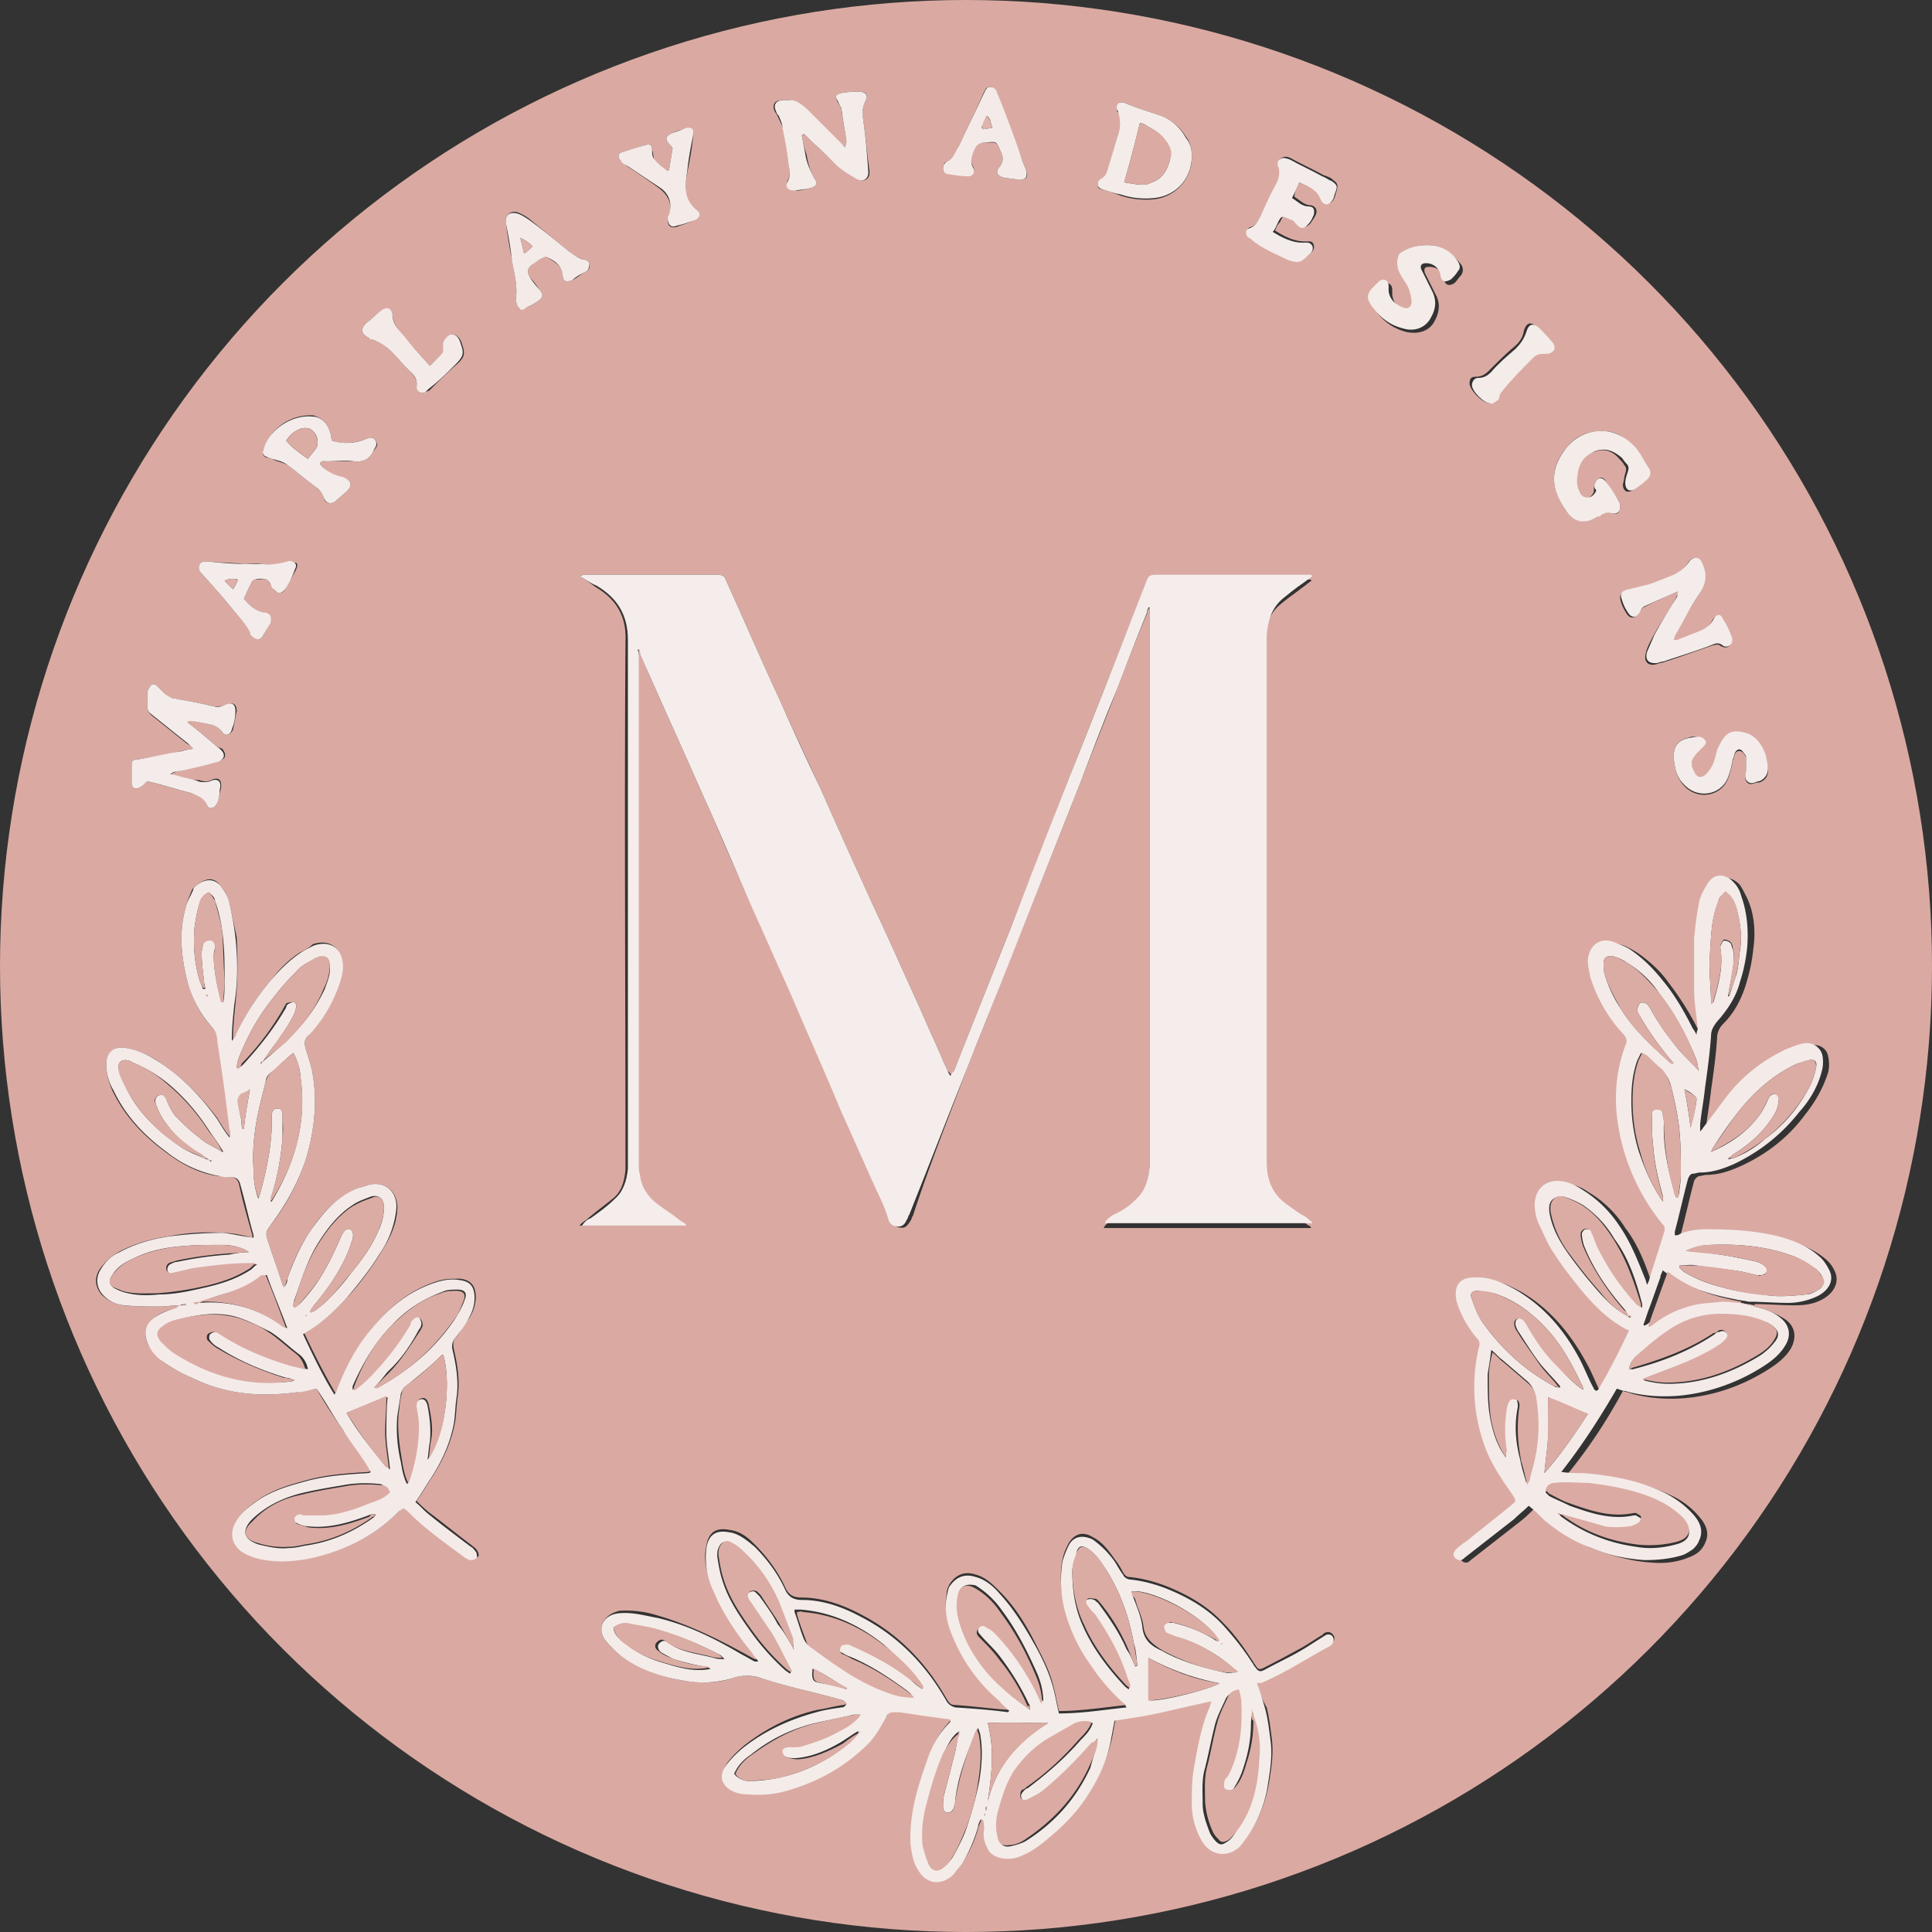
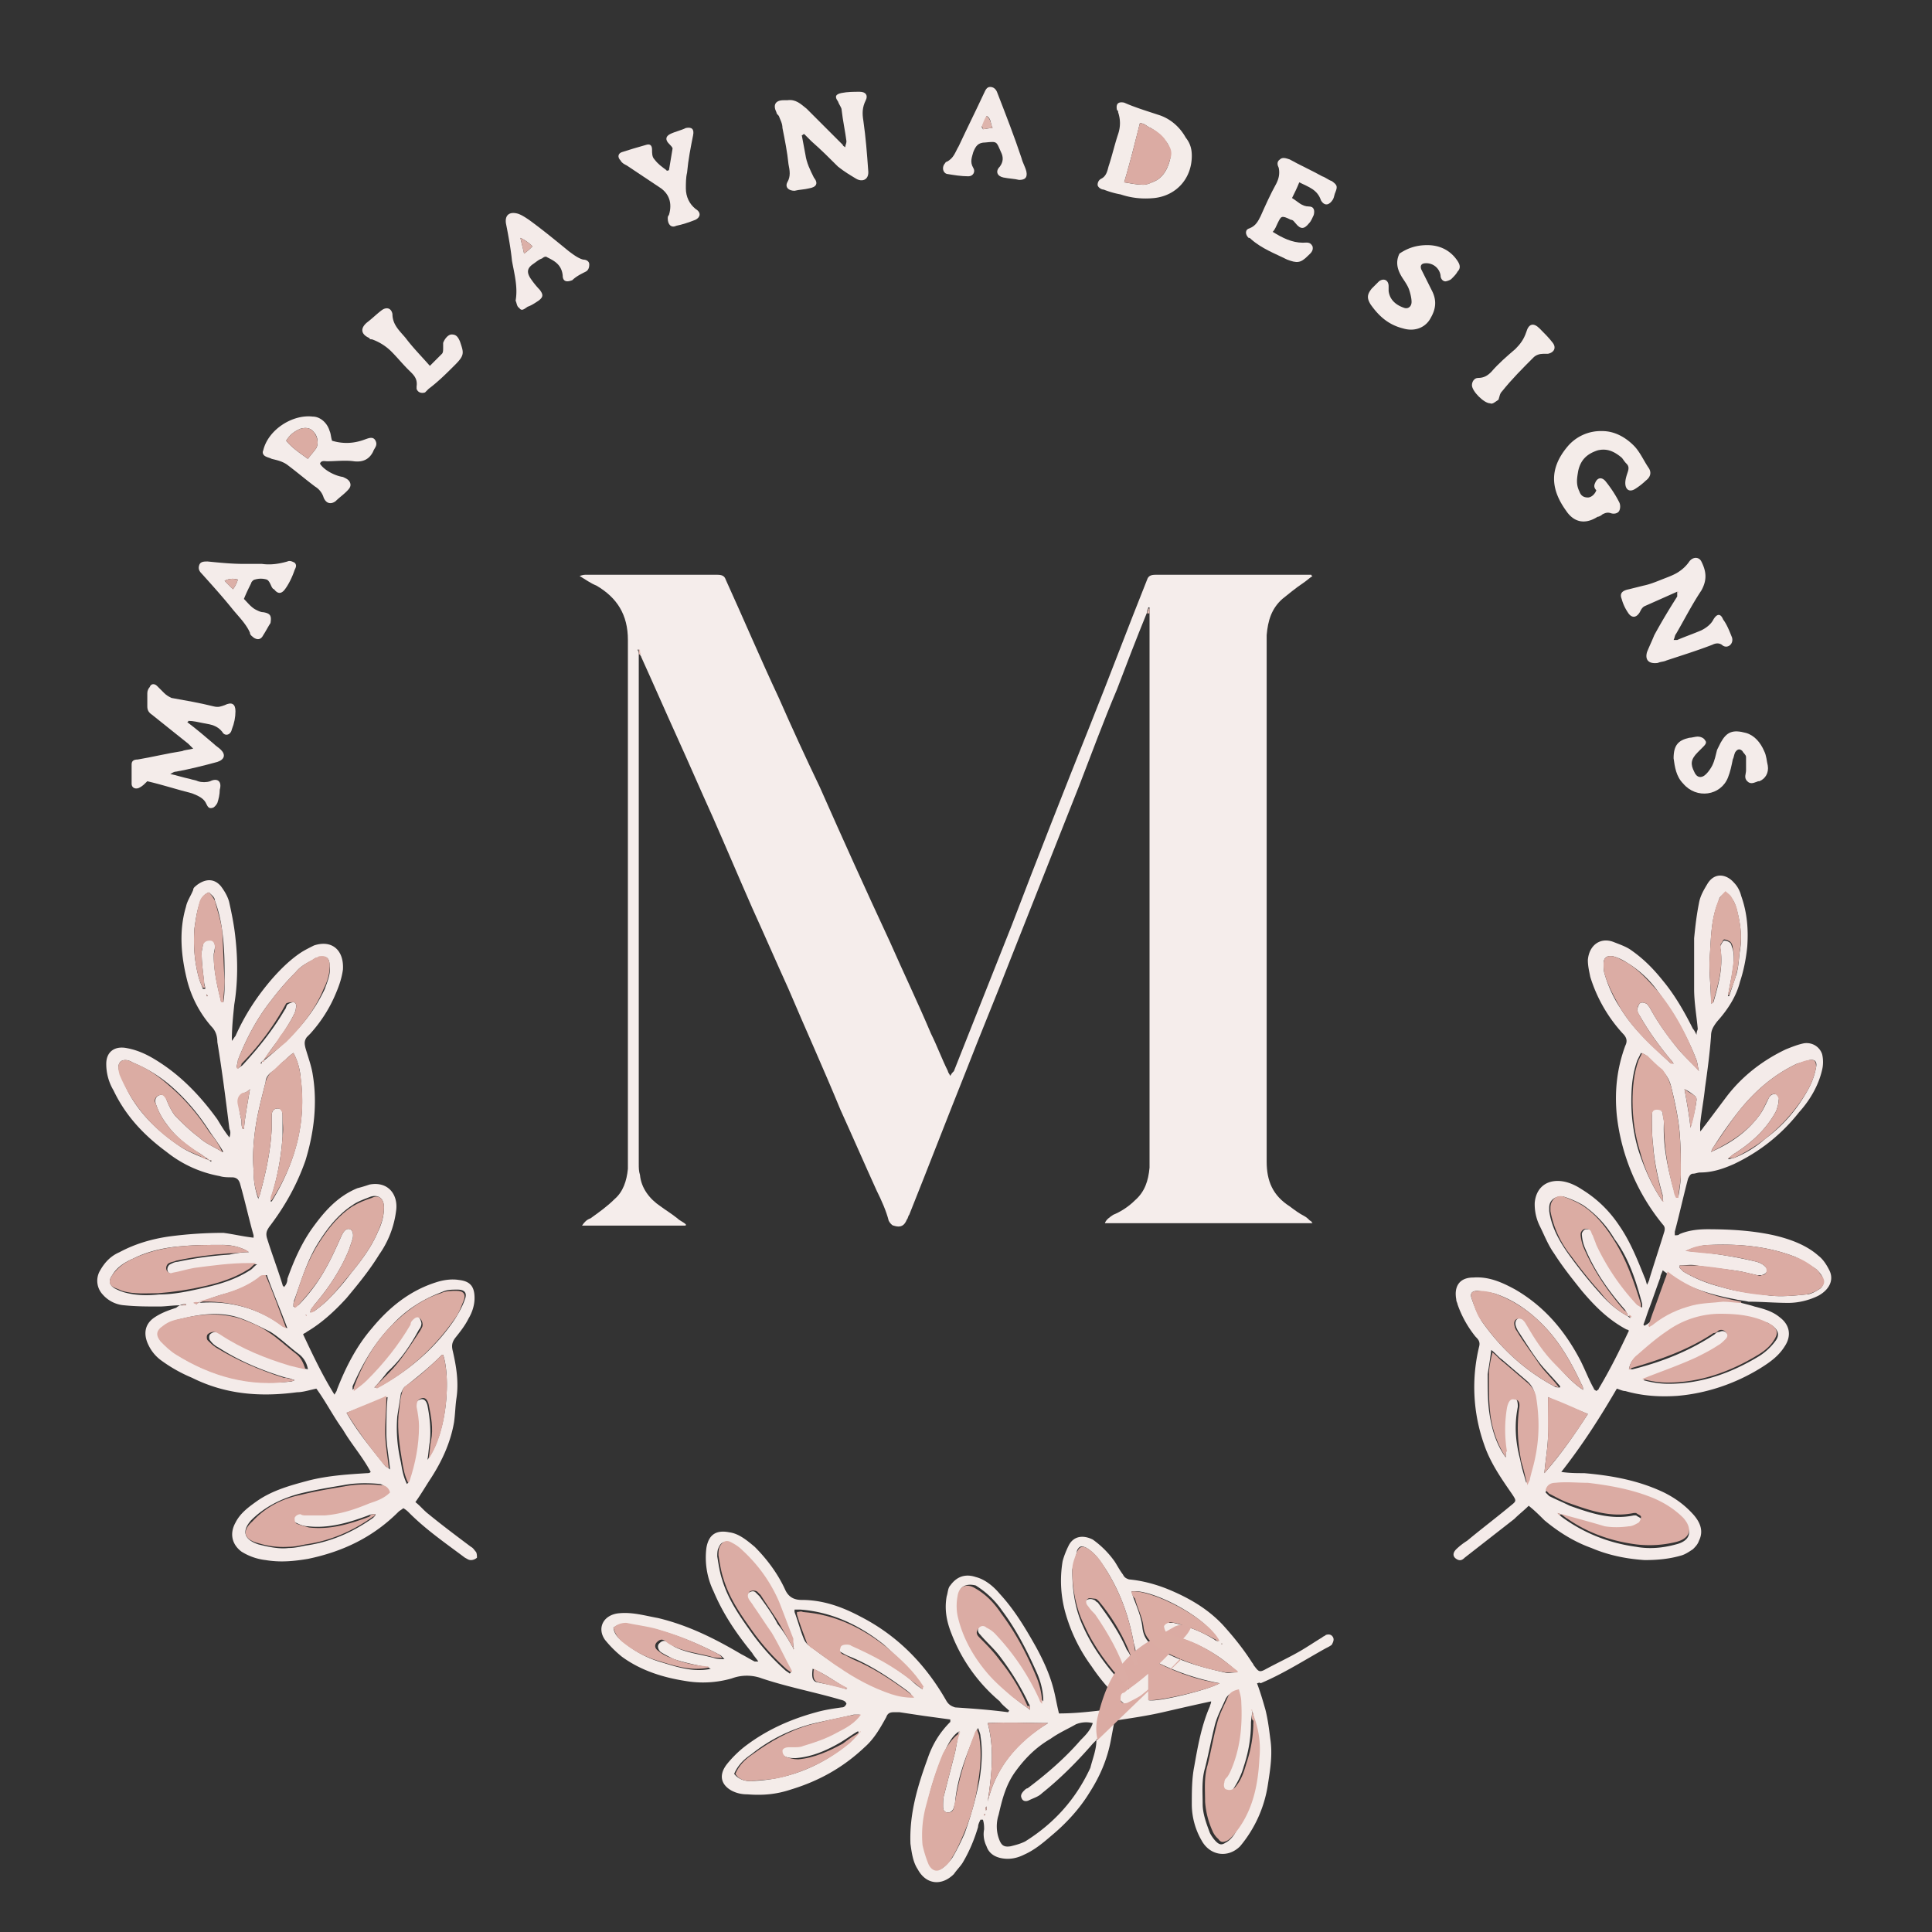
<svg xmlns="http://www.w3.org/2000/svg" xmlns:xlink="http://www.w3.org/1999/xlink" data-bbox="-1.39 -1.57 18.77 18.76" viewBox="0 0 16 16" data-type="ugc">
  <rect x="0" y="0" width="16" height="16" fill="#333333" stroke="none" />
  <g>
    <defs>
      <path id="dd6e7e62-e3b9-47a4-ab8f-0b98e5f8458f" d="M16 8A8 8 0 1 1 0 8a8 8 0 0 1 16 0z" />
    </defs>
    <clipPath id="e64e05e2-ad00-4b9e-9df6-e45b29d98e89">
      <use xlink:href="#dd6e7e62-e3b9-47a4-ab8f-0b98e5f8458f" overflow="visible" />
    </clipPath>
    <g clip-path="url(#e64e05e2-ad00-4b9e-9df6-e45b29d98e89)">
-       <path d="M-1.37-1.57h18.75v18.75H-1.36l-.01-.01V-1.57zM13.89 4.9c0 .01.01.01 0 0 0 .02 0 .03-.01.05-.06.11-.13.21-.19.32-.02.04-.05.09-.06.14-.02.07.02.11.09.09.02-.01.05-.01.07-.02.13-.04.26-.09.38-.13.03-.01.06-.02.08 0 .02.01.05.02.07 0 .02-.02.02-.05.01-.07-.02-.05-.04-.1-.07-.14-.03-.04-.06-.04-.08 0-.02.04-.06.07-.1.09-.07.03-.13.05-.2.08h-.03c.01-.02.01-.03.02-.05l.21-.36c.05-.08.04-.16 0-.24-.02-.05-.07-.05-.1 0-.02.03-.05.06-.08.08-.05.03-.1.05-.15.07-.05.02-.1.03-.15.05l-.12.03c-.05.01-.07.03-.06.08.01.04.03.08.05.11.03.05.07.04.1 0 .01-.02.03-.04.04-.05.1-.05.19-.09.28-.13zm.64 5.92v-.02c.11 0 .22.01.33.01.09 0 .17-.01.25-.06.08-.05.12-.13.09-.21a.273.273 0 0 0-.09-.12c-.11-.09-.24-.13-.37-.17-.18-.04-.36-.05-.55-.05a.62.62 0 0 0-.23.04c-.01 0-.03.01-.04.01v-.03c.04-.15.07-.29.11-.44.01-.02.02-.03.04-.04.02 0 .04-.01.06-.01.1 0 .19-.03.28-.07.22-.1.4-.24.54-.43.08-.1.15-.22.19-.35.01-.04.01-.09 0-.13-.01-.07-.08-.11-.15-.09a.66.66 0 0 0-.15.05c-.19.09-.36.22-.49.39l-.18.24c-.01.01-.02.03-.04.05 0-.03-.01-.04 0-.06.01-.1.03-.2.04-.3.02-.14.04-.28.05-.43 0-.05.02-.09.05-.12.09-.09.15-.2.19-.33.03-.1.05-.19.06-.29.02-.14.01-.29-.05-.42-.02-.04-.04-.08-.06-.11-.06-.07-.17-.09-.22.01-.03.05-.05.1-.07.16-.02.1-.04.19-.04.29-.01.14-.01.28 0 .42 0 .11.02.22.03.33 0 .01 0 .02-.01.05-.02-.03-.03-.04-.03-.05-.07-.14-.15-.27-.25-.4-.07-.1-.16-.18-.26-.25-.05-.03-.1-.06-.15-.07-.11-.03-.21.03-.21.15 0 .05 0 .1.02.14.05.18.15.33.27.47.03.03.03.06.02.1-.08.19-.09.38-.07.58.04.34.17.63.38.9.02.02.02.05.01.07-.04.13-.08.25-.12.38 0 .01-.01.03-.02.05-.01-.03-.02-.04-.02-.06-.05-.15-.11-.3-.21-.43a.89.89 0 0 0-.31-.3.372.372 0 0 0-.2-.07c-.11 0-.19.07-.19.18 0 .07.01.13.04.19.04.08.07.16.12.23.07.11.15.21.23.31.11.12.22.24.37.32.01 0 .01.01.02.01-.08.17-.16.33-.25.48 0 .01-.01.01-.02.02-.01-.01-.01-.02-.02-.02-.04-.08-.07-.16-.11-.23-.13-.24-.3-.45-.54-.59-.11-.06-.22-.11-.35-.1-.11.01-.17.08-.14.18 0 .01.01.02.01.04.03.1.08.19.15.27.02.02.04.05.03.08-.05.13-.05.26-.04.4 0 .14.03.28.08.41.06.15.14.28.23.41.04.05.04.06-.01.1-.12.1-.24.19-.36.29-.03.02-.06.05-.09.07-.03.03-.02.06 0 .08.03.02.05.01.07-.01l.41-.32c.04-.03.08-.07.12-.11.04.04.08.08.13.12.12.1.25.18.39.23.14.05.29.09.44.1.11.01.21 0 .31-.04.03-.01.07-.03.09-.05a.18.18 0 0 0 .05-.07c.04-.08.01-.15-.04-.21a.667.667 0 0 0-.25-.19c-.21-.1-.43-.14-.66-.16-.06-.01-.12-.01-.19-.01.18-.22.33-.45.46-.69.03.01.05.01.07.02.14.04.29.05.43.04.25-.02.48-.1.69-.23.08-.05.15-.1.2-.18.05-.09.04-.18-.04-.24a.768.768 0 0 0-.26-.11zm-13.04-.01s.01 0 0 0c-.01.01-.02.01-.03.02-.06.02-.13.04-.18.08-.09.06-.09.16-.05.23.03.05.07.09.11.13.08.06.16.1.25.14.28.14.57.16.87.12l.16-.03c.07.12.14.23.22.34.08.11.16.22.24.34-.02 0-.02.01-.03.01-.16.01-.32.02-.48.06-.15.04-.3.08-.43.17-.07.05-.14.1-.18.18-.05.09-.03.18.05.24.06.04.13.06.2.07.12.02.23.01.35-.01.29-.05.54-.18.75-.39.01-.01.02-.02.04-.03.02.01.04.03.05.04.14.14.31.25.46.37.01.01.03.02.05.02.02 0 .04-.01.05-.02.01-.01 0-.04-.01-.05-.01-.02-.03-.03-.04-.04-.12-.09-.23-.18-.35-.27-.04-.03-.08-.07-.11-.1.05-.07.09-.14.13-.2.09-.14.16-.29.19-.46.01-.07.01-.13.02-.2.02-.13 0-.26-.03-.39-.01-.05-.01-.08.02-.11.04-.05.07-.11.11-.16.03-.05.05-.11.05-.17 0-.09-.04-.14-.13-.15-.07 0-.13 0-.19.02-.22.07-.39.21-.53.38-.13.15-.22.33-.29.51 0 .01-.01.02-.02.04-.1-.17-.18-.33-.26-.5.01-.01.02-.01.03-.02.13-.08.23-.17.33-.28.1-.11.19-.23.27-.36.07-.11.13-.22.14-.36.01-.11-.06-.24-.23-.21-.03.01-.06.02-.1.03-.16.07-.28.19-.38.34-.09.13-.15.26-.2.41-.01.02-.01.05-.03.07-.01-.01-.01-.02-.01-.02-.04-.13-.09-.26-.13-.39-.01-.03 0-.06.02-.09.13-.16.23-.35.3-.55.07-.23.1-.47.06-.71-.01-.07-.04-.15-.06-.22-.01-.04-.01-.06.01-.09.01-.01.02-.02.02-.03.09-.1.16-.21.21-.34.03-.06.05-.13.06-.2.01-.16-.09-.25-.24-.2-.03.03-.07.05-.11.07-.09.06-.16.13-.23.22-.12.14-.22.29-.29.46-.01.01-.02.02-.03.04 0-.1.01-.2.02-.3.02-.18.02-.37.01-.55l-.06-.28a.37.37 0 0 0-.07-.14c-.05-.07-.11-.08-.2-.01-.01.01-.03.02-.04.04-.02.05-.04.09-.05.14-.06.2-.04.41.01.61.04.14.1.27.2.38.03.03.05.07.06.12.03.24.06.48.1.72 0 .02.01.04-.01.07-.04-.05-.07-.1-.1-.15-.13-.17-.28-.33-.46-.45a.762.762 0 0 0-.29-.13c-.09-.02-.17.03-.17.13 0 .08.02.15.05.22.1.21.25.37.44.51.13.1.28.18.44.2.03 0 .07.01.1.01.04 0 .06.02.07.06.03.14.07.28.11.42v.02c-.08-.02-.16-.04-.25-.04-.15-.01-.3 0-.45.03-.14.02-.28.06-.41.13-.07.04-.12.09-.16.15-.04.07-.03.14.02.2.05.05.11.08.18.09.09.01.19.01.29.01.07 0 .13-.01.18-.01zM9.5 5.08h.02v4.6c-.01.1-.03.2-.12.27-.06.05-.13.1-.19.15-.02.02-.05.03-.07.07h1.72c-.01-.01-.01-.02-.02-.02-.02-.01-.04-.03-.05-.04a.834.834 0 0 0-.12-.08.43.43 0 0 1-.19-.37V5.3c0-.12.03-.22.13-.3.06-.05.12-.09.17-.13.03-.02.05-.04.08-.06 0 0 0-.01-.01-.01H9.56c-.03 0-.05.01-.07.04-.15.36-.3.76-.46 1.16-.22.55-.43 1.1-.65 1.66-.16.4-.32.81-.48 1.21 0 .01-.01.02-.02.03l-.03-.03c-.05-.1-.09-.21-.14-.31-.11-.26-.23-.51-.34-.76-.2-.43-.39-.85-.58-1.28-.11-.24-.23-.49-.34-.74-.15-.32-.29-.65-.44-.98-.01-.03-.03-.04-.07-.04H4.85c-.01 0-.03 0-.05.01.05.03.09.06.13.09.17.1.26.24.25.45-.01 1.44 0 2.88 0 4.32v.06c-.01.09-.03.18-.11.24-.06.05-.13.1-.2.16-.02.02-.05.03-.07.06h.85l.01-.01c-.02-.02-.04-.03-.07-.05-.05-.03-.09-.06-.14-.1a.358.358 0 0 1-.16-.26c0-.03-.01-.06-.01-.09V5.42h.02c0 .01.01.01.01.02.1.22.2.45.3.67.1.22.19.43.29.65.11.26.22.51.34.77.1.22.2.45.3.67.14.33.29.66.43.99.1.22.2.45.3.67.04.09.08.18.12.26.01.02.02.03.04.04.06.02.08 0 .11-.05.01-.01.01-.03.02-.04.13-.4.29-.8.44-1.2.12-.31.25-.62.37-.94.19-.47.38-.95.57-1.43.1-.26.21-.53.31-.79.08-.21.16-.42.25-.63zm.91 8.86c.01-.01.02-.01.03-.02.19-.08.36-.19.54-.29.02-.01.03-.02.05-.03.02-.01.03-.04.01-.06-.01-.02-.04-.03-.06-.02-.01 0-.02.01-.03.02-.05.03-.11.07-.16.1-.11.06-.22.12-.32.17-.04.02-.05.02-.08-.03-.01-.01-.01-.02-.02-.03-.07-.11-.15-.22-.24-.31-.13-.14-.29-.23-.46-.3-.1-.04-.21-.07-.32-.08-.02 0-.04-.02-.05-.04a.673.673 0 0 0-.07-.11c-.05-.07-.1-.14-.18-.18-.08-.05-.15-.03-.2.05-.02.04-.04.08-.05.13-.03.15-.01.3.03.45.04.15.12.29.21.42.08.11.17.21.27.31.01.01.01.02.02.03-.19.02-.38.05-.56.05-.02-.08-.03-.15-.05-.22-.03-.12-.09-.23-.14-.33-.08-.16-.17-.31-.3-.44-.06-.06-.12-.12-.2-.14-.09-.03-.16 0-.21.07-.02.03-.03.06-.03.09-.02.11 0 .21.04.31.08.23.22.41.4.56.03.03.06.05.08.08 0 0 0 .01-.01.01-.15-.01-.29-.03-.44-.04-.04 0-.05-.02-.07-.05-.17-.3-.4-.54-.71-.7-.15-.08-.32-.14-.49-.14-.07 0-.11-.02-.14-.09-.06-.13-.15-.25-.25-.35-.06-.06-.12-.11-.21-.12-.1-.02-.17.01-.19.13-.03.13.01.25.06.36.08.19.19.35.32.51.02.02.03.04.05.07h-.03c-.04-.02-.07-.04-.11-.06-.22-.12-.45-.23-.69-.3a.855.855 0 0 0-.32-.04c-.13.03-.19.14-.12.24.04.05.09.1.14.14.16.11.33.17.52.2.13.02.27.02.39-.02.08-.03.16-.03.25 0 .21.07.42.11.63.17.03.01.06.02.09.02-.02.02-.03.03-.05.03-.07.01-.14.03-.21.04-.22.05-.42.15-.6.29-.05.04-.1.09-.14.14-.07.09-.04.17.04.22.04.02.09.03.13.03.12.01.24-.01.36-.04.23-.07.44-.18.61-.35.08-.07.13-.16.18-.25.01-.03.03-.04.06-.04h.05l.2.03.22.03v.02a.84.84 0 0 0-.19.31c-.09.23-.15.46-.14.7 0 .07.02.14.06.21.07.13.2.14.3.04a.55.55 0 0 0 .07-.09c.06-.09.1-.19.13-.3.01-.02.02-.04.02-.06h.02c0 .03.01.05.01.08-.01.05 0 .1.02.14.02.06.07.09.13.1.06.01.12 0 .18-.03.09-.04.16-.1.23-.16a1.409 1.409 0 0 0 .49-.79l.03-.16c.14-.02.27-.05.4-.07l.4-.09c-.01.02-.01.03-.01.04-.07.16-.1.33-.13.5-.02.11-.02.22-.02.32s.03.2.08.29c.07.13.22.15.32.05.01-.01.02-.02.03-.04.11-.14.17-.3.2-.47.02-.12.04-.25.02-.38-.01-.08-.02-.16-.04-.24a.756.756 0 0 1-.08-.2zM1.55 5.98c0-.01 0-.01.01-.02.04.01.08.02.13.03.06.01.11.02.15.07.02.04.07.03.09-.02l.03-.15c0-.06-.03-.08-.09-.05-.04.01-.06.01-.1.01-.12-.03-.24-.05-.35-.07-.02 0-.04-.02-.06-.04l-.06-.06c-.02-.02-.05-.02-.06.01-.01.01-.02.03-.02.05v.11c0 .03.01.05.03.07l.3.24c.02.01.03.02.05.04-.04.01-.07.01-.1.02-.12.03-.24.05-.36.07-.02 0-.05.01-.05.04v.16c0 .04.04.05.07.03.02-.01.04-.03.06-.05.12.03.25.07.37.1.05.01.1.03.12.09.01.02.02.04.05.03.01 0 .03-.02.04-.04l.03-.12c.01-.07-.02-.1-.08-.07-.04.02-.07.01-.1 0h-.08c-.05-.02-.11-.03-.16-.04.02-.02.03-.02.05-.03l.35-.09c.06-.01.07-.05.03-.1a.161.161 0 0 1-.07-.04c-.07-.06-.14-.12-.22-.18zm5.09-4.86c.01 0 .01 0 .02-.01l.06.06c.08.07.15.14.23.21.05.04.1.07.15.1.05.03.11.01.1-.07-.02-.14-.03-.27-.05-.41a.253.253 0 0 1 .02-.17c.02-.05 0-.07-.05-.07s-.1 0-.15.01c-.05.01-.06.03-.03.08.01.02.03.04.03.07.01.08.03.17.04.25 0 .02-.01.03-.01.05-.01-.01-.02-.01-.03-.02-.1-.1-.21-.19-.3-.3-.04-.04-.09-.08-.16-.07h-.03c-.07 0-.09.04-.06.1.01.01.01.02.02.03.01.03.03.06.04.09.02.1.04.2.05.3.01.05.02.1-.01.15-.01.05.02.08.06.08.04 0 .08-.01.12-.02.06-.01.08-.04.04-.09a.603.603 0 0 1-.06-.19c-.02-.05-.03-.11-.04-.16zm3.23.17c0-.05-.01-.11-.05-.16a.418.418 0 0 0-.23-.18C9.5.92 9.4.89 9.31.85c-.05-.01-.07.01-.06.06 0 .01 0 .01.01.02.03.06.02.12 0 .18-.03.09-.05.18-.07.27-.01.04-.02.08-.06.1-.02.01-.04.03-.04.05 0 .03.02.04.05.04.05.02.09.03.14.05.09.03.19.04.28.03a.35.35 0 0 0 .31-.36zm3.4 2.28c-.12 0-.22.04-.29.13-.15.17-.14.35-.01.53.06.08.15.12.26.05.01-.01.03-.01.04-.02.02-.02.05-.02.07-.01.03.01.06.01.07-.02.01-.02.01-.05 0-.07-.03-.06-.07-.11-.11-.17-.02-.05-.07-.04-.09.01-.01.02-.01.04-.01.07-.01.03-.04.06-.07.06-.04.01-.05-.02-.07-.05-.03-.06-.02-.11-.01-.17.02-.09.07-.15.16-.17.08-.03.15 0 .2.06.02.02.03.03.04.05.02.02.02.04.01.07-.01.03-.01.06-.02.09 0 .05.03.08.08.05.03-.02.07-.04.09-.07.03-.03.04-.07.02-.11-.04-.06-.07-.13-.12-.18-.05-.09-.14-.13-.24-.13zm-10.52.08c-.01-.03-.01-.06-.02-.08a.184.184 0 0 0-.14-.13.408.408 0 0 0-.41.29c-.01.03 0 .05.03.06.01 0 .02 0 .04.01.04.02.09.03.13.05.08.06.15.12.23.18.03.02.06.05.07.09.01.05.06.06.1.03.03-.03.06-.05.09-.08.02-.02.04-.04.03-.07-.01-.03-.04-.04-.07-.04a.322.322 0 0 1-.18-.12c.01-.03.04-.02.06-.02h.22c.08.01.13-.02.16-.08.02-.03.05-.05.02-.09-.02-.04-.05-.02-.09-.01-.09.03-.18.04-.27.01zm8.01-2.14c.08.04.15.06.19.14.03.05.08.04.1-.01.01-.02.01-.04.02-.06.01-.05.01-.06-.03-.09-.02-.02-.05-.03-.08-.04-.09-.05-.18-.09-.27-.14-.02-.01-.05-.02-.08 0-.02.02-.02.04-.01.07a.2.2 0 0 1-.02.13c-.04.09-.09.18-.13.27-.02.04-.04.08-.09.1-.04.01-.04.05-.01.08.01.01.01.01.02.01.09.07.2.11.3.17.07.04.11.03.17-.03.02-.02.05-.04.04-.08-.01-.04-.04-.03-.07-.03-.09 0-.17-.04-.25-.09.01-.03.02-.05.04-.07.03-.06.03-.07.11-.03.01.01.02.02.04.03.04.05.07.05.11 0 .01-.02.03-.04.04-.07.01-.04-.01-.06-.04-.07-.06 0-.09-.04-.14-.07 0-.04.02-.07.04-.12zm1.06.52c-.1 0-.17.03-.2.1-.04.07-.01.14.03.21.02.03.04.05.05.09.01.03.02.07.02.1 0 .04-.03.06-.06.05-.07-.02-.12-.06-.13-.14V2.4c0-.05-.04-.07-.08-.04l-.06.06c-.04.04-.04.08-.01.13.06.1.15.17.27.2.1.02.19-.01.23-.09.04-.07.05-.15.01-.22l-.06-.12-.03-.06c-.01-.04 0-.05.04-.05.06 0 .11.04.12.1 0 .03.02.05.04.05s.04-.01.05-.02c.02-.02.03-.04.05-.06.02-.03.02-.06 0-.09-.1-.12-.18-.16-.28-.16zm2.04 4.25c.01.07.02.15.08.22.11.13.31.1.37-.05.02-.05.03-.1.04-.15.01-.02.01-.04.02-.06.01-.02.04-.03.06-.01.01.01.03.03.03.05v.11c0 .03-.02.06.01.09s.06 0 .09 0h.01c.06-.02.08-.07.07-.13l-.03-.12c-.03-.07-.08-.13-.15-.15-.11-.03-.16-.01-.21.08l-.03.06c-.01.04-.02.09-.04.13-.01.03-.03.05-.05.07-.04.04-.08.03-.1-.02-.03-.07-.03-.11.02-.17l.04-.04c.02-.02.03-.04.02-.06-.01-.01-.04-.03-.06-.03-.02 0-.05 0-.07.01-.08.02-.12.06-.12.17zM4.27 2.49c.01.02.01.05.03.06.02.02.05 0 .07-.01.03-.01.06-.03.09-.05.04-.03.04-.05.01-.09-.03-.04-.05-.07-.08-.1-.03-.05-.02-.08.02-.11.02-.02.05-.04.08-.05.01-.02.03-.02.04-.01.06.04.13.07.13.15 0 .05.03.06.08.04.04-.02.07-.05.11-.07.02-.01.04-.03.03-.06 0-.03-.03-.04-.05-.04a.346.346 0 0 1-.12-.07l-.33-.27a.405.405 0 0 0-.09-.05c-.06-.02-.11.02-.1.08.01.1.03.21.05.31.02.12.05.23.03.34zm4.17-1c.05 0 .08-.02.06-.07-.01-.04-.03-.07-.04-.11-.07-.18-.14-.36-.2-.54C8.25.75 8.23.72 8.2.72s-.04.02-.05.04c-.07.16-.14.3-.21.45-.02.05-.04.1-.1.13-.01 0-.02.01-.02.02-.02.03-.01.07.02.07.06.01.12.02.18.02.04 0 .06-.03.04-.07-.03-.05-.01-.09 0-.13.02-.05.04-.07.1-.07.1 0 .09-.01.13.08.02.04.02.08-.01.12-.04.04-.02.08.03.09.05.01.09.01.13.02zm-2.9-.08c-.01 0-.01 0-.02.01-.03-.03-.07-.06-.1-.09-.01-.03-.01-.06-.02-.09 0-.04-.02-.05-.05-.04l-.2.06c-.03.01-.04.04-.01.07.02.02.04.03.06.05.09.06.18.12.26.18.08.06.11.14.08.23 0 .01-.01.02-.01.03 0 .05.02.07.07.06.05-.02.1-.03.15-.06.05-.02.06-.06.01-.09a.169.169 0 0 1-.08-.17c0-.04 0-.08.01-.12.02-.1.04-.2.05-.31.01-.05-.01-.08-.06-.06-.04 0-.09.02-.13.04-.04.02-.04.05-.01.08.01.01.03.03.03.04l-.03.18zM2.02 4.96c.02-.05.04-.09.06-.13 0-.01.02-.03.03-.03.03 0 .07-.01.1 0 .02 0 .02.04.04.05.01.01.01.02.02.03.03.04.07.04.09 0 .03-.05.06-.1.09-.16.01-.02.02-.05 0-.06-.02 0-.05-.01-.06-.01-.07.03-.14.03-.22.02-.05-.01-.1 0-.15 0-.1-.01-.2-.01-.3-.02-.03 0-.06 0-.07.03-.01.03 0 .05.02.07.09.1.18.2.26.3.05.06.11.11.14.19 0 .01.02.02.03.03.03.03.06.03.08-.01.02-.03.04-.07.05-.1.02-.05 0-.08-.06-.09-.02 0-.05-.01-.06-.02-.03-.02-.06-.06-.09-.09zm1.54-1.93c-.07-.08-.14-.15-.2-.22-.05-.06-.1-.12-.11-.2 0-.05-.04-.06-.09-.03-.04.02-.08.06-.12.09-.06.05-.05.1.02.13.01 0 .02.01.02.01.06.02.11.05.16.1s.09.1.14.15c.04.04.08.08.07.14v.02c.01.03.04.04.07.03.01-.01.03-.01.04-.02.07-.07.14-.14.22-.21.08-.07.07-.1.04-.19-.02-.04-.04-.06-.07-.06-.03 0-.07.03-.07.07v.04c0 .02-.01.03-.01.05-.04.03-.07.06-.11.1zm8.78.31c.02 0 .04-.01.05-.04.01-.02.02-.05.03-.07.09-.09.17-.18.26-.28.02-.02.05-.03.08-.03h.04c.06-.01.08-.05.04-.09-.03-.04-.07-.08-.11-.12-.05-.05-.09-.04-.11.03-.01.06-.04.1-.09.14-.07.06-.13.12-.2.19-.03.03-.06.05-.11.05-.04 0-.05.02-.05.06.01.06.11.16.17.16z" fill="#daaaa2" />
      <path d="M-1.37-1.57v18.74l.01.01h18.74s0 .01-.01.01H-1.39V-1.52c.01-.01 0-.03.02-.05z" fill="#f0dfda" />
      <path d="M5.29 5.42v4.22c0 .03 0 .06.01.09.01.11.08.2.17.26.04.03.09.06.14.1.02.02.05.03.07.05 0 .01 0 .01-.01.01h-.85c.02-.03.04-.05.07-.06.07-.05.14-.1.2-.16.07-.06.1-.15.11-.25V5.3c0-.21-.09-.35-.26-.45-.05-.02-.09-.05-.14-.08.03-.01.04-.01.05-.01h1.09c.04 0 .06.01.07.04.15.33.29.66.44.98.11.25.22.49.34.74.19.43.38.85.58 1.28.11.25.23.5.34.76.05.1.09.21.14.31 0 .01.01.02.02.04.01-.02.02-.03.03-.04.16-.4.32-.81.48-1.21.21-.55.43-1.11.65-1.66.16-.4.31-.8.47-1.2.01-.03.03-.04.07-.04h1.29s0 .01.01.01c-.03.02-.05.04-.08.06-.06.04-.12.09-.17.13-.09.08-.12.18-.13.3v4.36c0 .16.05.28.19.37.04.03.08.06.12.08.02.01.04.03.05.04.01 0 .01.01.02.02H9.15c.01-.03.04-.05.07-.07.05-.02.12-.06.18-.12.08-.07.11-.16.12-.27V5.03h-.01c0 .01-.01.02-.01.04-.09.22-.17.43-.25.64-.11.26-.21.53-.31.79l-.57 1.44c-.12.31-.25.62-.37.93-.16.4-.31.79-.47 1.19-.01.01-.01.03-.02.04-.02.05-.05.07-.11.05-.01 0-.03-.02-.04-.04-.02-.08-.06-.17-.1-.25-.1-.22-.2-.45-.3-.67-.14-.34-.29-.67-.43-1-.1-.22-.2-.45-.3-.67-.11-.25-.22-.51-.33-.76-.1-.22-.19-.43-.29-.65-.1-.22-.2-.45-.3-.67 0-.01-.01-.01-.01-.02s0-.02-.01-.04h-.01c.01.02.01.03.01.04z" fill="#f5edeb" />
      <path d="M1.49 10.81c-.06 0-.12.01-.17.01-.1 0-.19 0-.29-.01a.262.262 0 0 1-.18-.09.166.166 0 0 1-.02-.2c.04-.07.09-.12.16-.15.13-.07.27-.11.41-.13.15-.02.3-.03.45-.03.08.01.16.03.25.04v-.02c-.04-.14-.07-.28-.11-.42-.01-.04-.03-.06-.07-.06-.03 0-.07 0-.1-.01a.985.985 0 0 1-.44-.2c-.19-.14-.34-.3-.44-.51a.428.428 0 0 1-.06-.22c0-.1.07-.15.17-.13.11.02.2.07.29.13.18.12.33.28.46.46.03.05.06.1.1.15.01-.03.01-.05 0-.07-.03-.24-.06-.48-.1-.72 0-.06-.02-.1-.05-.13a.93.93 0 0 1-.2-.38c-.05-.2-.07-.41-.01-.61.01-.05.04-.09.06-.14 0-.02.02-.03.03-.04.08-.06.15-.05.2.01.03.04.06.09.07.14.02.09.04.19.05.29.02.18.02.37-.01.55-.01.1-.02.19-.02.3.01-.01.02-.03.03-.04.08-.18.18-.33.3-.47.07-.08.15-.16.24-.22.03-.02.07-.04.11-.06.15-.05.25.04.24.2-.01.07-.03.13-.06.2-.05.12-.12.23-.21.33l-.03.03c-.02.03-.02.05-.01.09.02.07.05.15.06.22.04.24.01.48-.06.71-.07.2-.17.38-.3.55-.02.03-.03.05-.02.09.04.13.09.26.13.39 0 .01.01.01.01.02a.09.09 0 0 0 .03-.07c.05-.14.11-.28.2-.41.1-.14.21-.27.38-.34.04-.01.07-.02.1-.03.16-.03.24.09.22.22a.8.8 0 0 1-.14.36c-.08.13-.17.24-.27.36-.1.11-.21.21-.33.28-.01.01-.02.01-.03.02.08.17.16.34.26.5.01-.02.02-.03.02-.04.07-.18.16-.36.29-.51.14-.17.31-.31.53-.38.06-.02.13-.03.19-.02.09.01.13.05.13.15 0 .06-.02.12-.05.17-.03.06-.07.11-.11.16-.03.04-.03.07-.02.11.03.13.05.26.03.39-.01.07-.01.13-.02.2-.03.17-.1.32-.19.46-.04.06-.08.13-.13.2.04.03.07.07.11.1.11.09.23.18.35.27.02.01.03.03.04.04.01.01.01.04.01.05-.01.01-.03.02-.05.02-.02 0-.03-.01-.05-.02-.16-.12-.32-.23-.46-.37a.218.218 0 0 0-.05-.04c-.01.01-.03.02-.04.03-.21.21-.46.33-.75.39-.12.02-.23.03-.35.01a.48.48 0 0 1-.2-.07c-.08-.06-.1-.15-.05-.24.04-.08.11-.13.18-.18.13-.09.28-.13.43-.17.16-.04.32-.05.48-.06.01 0 .02 0 .03-.01-.07-.13-.16-.23-.23-.35-.08-.11-.14-.23-.22-.34-.05.01-.11.03-.16.03-.3.04-.59.02-.87-.12a1.23 1.23 0 0 1-.25-.14.334.334 0 0 1-.11-.13c-.04-.08-.04-.17.05-.23.06-.04.12-.06.18-.08.01-.01.03-.02.03-.02h.05v-.01c-.01 0-.03 0-.05.01zm.68-2.02-.01.01v.01h.01c-.01 0 0-.01 0-.02.01 0 .01 0 .02-.01.06-.05.12-.1.18-.16.13-.12.24-.26.32-.43.02-.06.05-.12.04-.19 0-.07-.03-.09-.1-.07-.01 0-.03.01-.04.02-.04.02-.1.05-.14.1-.07.07-.14.15-.2.23-.12.15-.21.32-.28.5 0 .02-.01.04-.01.06 0 0 .01 0 .01.01.01-.01.03-.02.04-.03.13-.14.25-.29.35-.46.01-.01.01-.03.02-.04.01-.01.04-.02.05-.02.02 0 .03.03.02.05 0 .02-.01.04-.02.06-.03.06-.07.12-.11.18-.05.07-.1.13-.14.2 0-.01-.01 0-.01 0zm.36 2.1c0 .01 0 .01 0 0 0 .01 0 .01 0 0 .01.01.01 0 0 0 .01 0 0 0 0 0zm-.82-2.66s-.01 0 0 0c-.01 0 0 0 0 0v.02h.01c0-.01-.01-.01-.01-.02zm.02 1.38c0-.01-.01-.01-.02-.02-.02-.01-.04-.03-.06-.04-.1-.06-.2-.14-.27-.24a.556.556 0 0 1-.09-.17c-.01-.03 0-.06.03-.07.03-.01.05 0 .06.04.02.05.04.09.07.13.06.06.13.13.2.18.05.05.13.08.19.12h.01c-.04-.07-.08-.12-.12-.18-.09-.14-.2-.27-.33-.38a1.14 1.14 0 0 0-.3-.18c-.03-.02-.07-.03-.1-.01-.03.03-.02.07 0 .11.02.05.04.1.06.14.1.19.26.34.44.46.06.04.14.07.21.1 0 0 .01 0 .02.01.01 0 .01.01.02.01v-.01h-.02zm-.08 1.18c.25-.02.48.04.69.19.01.01.02.01.04.02-.06-.16-.12-.3-.17-.44h-.02c-.01.01-.03.01-.04.02-.08.06-.17.1-.27.13-.08.02-.16.05-.23.08-.02-.01-.03 0-.05 0 .02 0 .02.01.03.01 0-.01.01-.01.02-.01zm.79.64c-.03-.01-.05-.02-.07-.02-.2-.06-.39-.14-.56-.25a.187.187 0 0 1-.07-.06c-.01-.01-.01-.04 0-.05.01-.01.03-.02.05-.02.02 0 .03.01.05.02a2.152 2.152 0 0 0 .71.29.196.196 0 0 0-.08-.13c-.08-.06-.15-.13-.23-.18-.08-.04-.16-.08-.24-.11-.16-.06-.33-.04-.49 0-.05.01-.11.03-.15.06-.05.04-.06.08-.02.13.04.04.08.08.13.11.29.18.6.26.95.22-.01 0 0 0 .02-.01zm.67 1.11c-.02 0-.04 0-.06.01-.16.06-.33.11-.5.09-.03 0-.06-.01-.1-.03-.02-.01-.03-.03-.02-.05.01-.02.02-.03.05-.03.01 0 .03 0 .04.01.05 0 .11.01.16 0 .13-.01.25-.05.37-.1.06-.02.12-.05.17-.09a.134.134 0 0 0-.07-.06c-.1-.01-.21-.01-.31.01-.12.02-.24.04-.36.07-.15.04-.29.11-.4.22-.08.09-.06.16.06.2.08.02.17.04.25.03.05 0 .09-.01.14-.02.21-.03.39-.11.56-.23.01-.01.02-.02.02-.03zm-1.05-2.17c-.01-.01-.02-.01-.03-.02a.448.448 0 0 0-.2-.04c-.11 0-.21 0-.32.01-.14.01-.28.04-.4.1-.07.03-.14.07-.18.14-.03.04-.03.08.02.11.02.01.04.02.07.03.1.03.2.03.3.02.13 0 .26-.03.39-.06s.25-.07.36-.14c.02-.01.03-.03.06-.05h-.06c-.15 0-.3.02-.45.04-.06.01-.12.02-.18.04-.02 0-.04 0-.05-.02-.01-.02 0-.05.02-.06.02-.01.04-.02.06-.02.14-.03.28-.05.43-.06.05-.01.1-.02.16-.02zm.37-1.65c-.03.02-.05.04-.07.06-.04.03-.06.06-.1.09-.03.02-.06.05-.06.09-.03.12-.06.23-.08.35-.02.13-.03.25-.02.38 0 .08.01.16.04.24 0-.02.01-.02.01-.03.05-.18.09-.36.1-.55v-.11c0-.04.02-.06.05-.06.03 0 .04.02.04.06v.17c-.01.16-.04.33-.09.49 0 .01 0 .03-.01.05h.01c.19-.31.29-.65.24-1.02a.51.51 0 0 0-.06-.21zm0 2.1s.01 0 .01.01c.01-.01.02-.02.03-.02.09-.09.17-.2.23-.31.05-.09.09-.18.13-.27.02-.04.04-.06.07-.05.02.01.03.04.02.08l-.03.09c-.07.17-.17.32-.29.46-.01.02-.03.03-.03.06.01-.01.02-.01.03-.01.04-.03.08-.06.12-.1a2 2 0 0 0 .19-.22c.09-.11.17-.22.22-.34.03-.06.05-.13.05-.2s-.04-.11-.11-.09c-.05.02-.11.04-.15.07-.11.07-.2.18-.27.29-.1.15-.15.32-.21.49-.01.02-.01.04-.01.06zm.67.67h.03c.26-.14.48-.33.64-.57.03-.05.06-.1.08-.16.02-.05 0-.08-.06-.08-.05 0-.09 0-.13.02-.16.06-.3.15-.41.27-.15.15-.25.33-.33.51v.03c.04-.04.08-.06.11-.09.14-.13.27-.29.36-.46.01-.01.01-.03.02-.04.02-.01.04-.03.06-.01.01.01.02.04.02.05 0 .02-.01.04-.02.05-.07.13-.15.25-.26.35-.04.05-.07.09-.11.13zm.57-.27c-.01 0-.01 0-.02.01-.09.09-.19.17-.29.25-.02.01-.03.04-.04.06l-.03.19c-.01.13 0 .25.03.38.01.06.02.12.05.18l.01-.01c.05-.15.08-.3.08-.46 0-.05-.01-.11-.02-.16 0-.04.01-.06.04-.07.03-.01.05.01.06.05.02.1.03.2.02.3-.01.05-.01.09-.02.15.17-.24.19-.69.13-.87zM1.73 7.39c-.05.02-.07.06-.08.1-.02.06-.03.13-.04.2-.01.14 0 .28.04.42.01.03.02.05.03.08h.02c0-.02-.01-.04-.01-.06-.01-.09-.02-.16-.02-.24 0-.02.01-.05.01-.07.01-.03.03-.04.06-.04s.04.03.04.06c0 .02-.01.05-.01.07 0 .13.03.26.06.38 0 0 .01.01.02.01.01-.06.01-.12.01-.18 0-.14 0-.27-.02-.41-.01-.08-.03-.17-.06-.25 0-.03-.03-.05-.05-.07zm1.14 4.31c.09.16.21.3.32.44.01.01.02.01.04.03-.01-.11-.03-.2-.03-.3 0-.1 0-.2.01-.3-.12.04-.23.09-.34.13zm-.8-2.68c-.02.02-.04.03-.05.03-.04.02-.05.06-.04.1 0 .05.01.09.02.13 0 .03 0 .05.01.07h.01c.01-.11.03-.21.05-.33z" fill="#f4ebe9" />
      <path d="M14.53 10.82c.08.02.15.04.21.09.08.06.1.15.04.24-.05.08-.12.13-.2.18-.21.13-.45.21-.69.23-.15.01-.29 0-.43-.04-.02 0-.04-.01-.07-.02-.14.24-.28.46-.46.69.07.01.13.01.19.01.23.02.45.06.66.16.1.05.18.11.25.19.05.06.08.13.04.21-.01.03-.03.05-.05.07-.03.02-.06.04-.09.05-.1.03-.2.04-.31.04-.15-.01-.3-.04-.44-.1-.14-.05-.27-.13-.39-.23-.04-.04-.08-.08-.13-.12-.04.04-.08.07-.12.11l-.41.32c-.02.02-.04.03-.07.01-.03-.02-.03-.05 0-.08a.55.55 0 0 1 .09-.07c.12-.1.24-.19.36-.29.05-.04.05-.04.01-.1-.09-.13-.18-.26-.23-.41a1.42 1.42 0 0 1-.04-.81c.01-.04-.01-.06-.03-.08a.892.892 0 0 1-.15-.27c0-.01-.01-.02-.01-.04-.02-.11.03-.18.14-.18.13-.01.24.04.35.1.24.14.41.34.54.59.04.08.07.16.11.23 0 .01.01.01.02.02.01-.01.02-.01.02-.02.09-.15.17-.31.25-.48-.01-.01-.02-.01-.02-.01-.15-.08-.26-.19-.37-.32-.08-.1-.16-.2-.23-.31-.05-.07-.08-.15-.12-.23a.406.406 0 0 1-.04-.19c.01-.11.08-.18.19-.18.07 0 .14.03.2.07.13.08.23.18.31.3.09.13.15.28.21.43.01.02.01.03.02.06.01-.02.02-.04.02-.05.04-.13.08-.25.12-.38.01-.03.01-.05-.01-.07a1.73 1.73 0 0 1-.38-.9c-.02-.2 0-.39.07-.58.02-.04.01-.07-.02-.1a1.23 1.23 0 0 1-.27-.47c-.01-.05-.02-.09-.02-.14.01-.12.1-.19.21-.15.05.02.11.04.15.07.1.07.18.15.26.25.1.12.18.26.25.4.01.01.02.03.03.05 0-.03.01-.04.01-.05-.01-.11-.03-.22-.03-.33v-.42c.01-.1.02-.19.04-.29.01-.06.04-.11.07-.16.06-.1.16-.08.22-.01.03.03.05.07.06.11.05.14.06.28.05.42-.01.1-.03.2-.06.29-.03.12-.1.23-.19.33-.03.04-.05.07-.05.12-.01.14-.03.29-.05.43-.01.1-.03.2-.04.3v.06c.02-.02.03-.04.04-.05l.18-.24c.13-.17.3-.3.49-.39.05-.02.1-.04.15-.05.07-.01.13.03.15.09.01.04.01.09 0 .13-.03.13-.1.25-.19.35-.15.19-.33.33-.54.43-.09.04-.18.07-.28.07-.02 0-.04.01-.06.01-.02 0-.03.02-.04.04-.04.15-.07.29-.11.44v.03c.02 0 .03 0 .04-.01.07-.03.15-.04.23-.04.18 0 .37.01.55.05.13.03.27.08.37.17.04.03.07.08.09.12.04.08 0 .16-.09.21-.08.04-.17.06-.25.06-.11 0-.22-.01-.33-.01-.04-.01-.07-.01-.11-.02-.21-.04-.42-.1-.6-.24-.01.03-.02.04-.02.06-.03.08-.06.17-.09.25-.02.05-.03.09-.05.14l.01.01c.01-.01.02-.01.03-.02.1-.08.21-.13.33-.16.08-.02.16-.03.25-.03.05 0 .1.01.15.01.08.02.12.03.15.04zm-.22-1.22c.02 0 .03-.01.05-.01.1-.04.18-.09.26-.16.15-.11.26-.24.35-.4a.62.62 0 0 0 .07-.19c.01-.05-.01-.07-.06-.06l-.1.03c-.19.09-.34.22-.47.38-.08.1-.15.2-.22.31-.01.01-.01.02-.02.04.16-.07.29-.16.39-.29.04-.05.06-.1.09-.16.01-.02.03-.03.05-.03.02 0 .04.02.03.05 0 .03-.01.06-.02.09-.08.15-.2.26-.34.35-.02.01-.04.03-.06.05h-.02.02zm-1.84 2.47.01.01-.01-.01V12c-.02-.12-.02-.24 0-.36.01-.05.03-.07.06-.07.03.01.04.03.04.08-.03.15-.02.29.02.44.01.06.03.12.05.19.01-.02.02-.03.02-.05.01-.05.03-.11.04-.16.04-.17.04-.35.01-.53a.207.207 0 0 0-.06-.1l-.21-.18c-.03-.02-.05-.05-.09-.08-.01.08-.02.14-.03.2 0 .1 0 .2.01.29.02.16.06.29.14.4zm1.6-3.2c-.01-.03-.01-.06-.02-.09-.08-.21-.19-.39-.32-.57a.858.858 0 0 0-.26-.24.37.37 0 0 0-.11-.05c-.05-.01-.08.01-.08.06 0 .03 0 .06.01.09.03.1.07.19.13.28.11.18.26.31.41.45 0 0 .01 0 .03.01-.01-.02-.02-.03-.03-.04-.09-.11-.17-.22-.24-.34-.01-.02-.03-.04-.03-.07 0-.01.01-.04.02-.05.01-.01.03-.01.05 0 .01 0 .02.02.03.03.07.13.15.24.24.35.06.07.12.12.17.18zm-.96 2.64c0-.01 0-.03-.01-.04-.07-.15-.15-.3-.26-.43-.12-.14-.27-.26-.44-.32-.05-.02-.11-.02-.16-.03-.05 0-.07.02-.05.07.02.06.05.13.08.18.16.23.36.41.6.54.01.01.03.01.04.01h.01v-.01c-.05-.06-.11-.12-.16-.18-.07-.09-.13-.19-.19-.28-.01-.02-.02-.04-.02-.06 0-.04.04-.06.07-.03.01.01.02.03.03.04.07.12.14.23.24.33.06.07.13.15.22.21zm.37-.61c.01.01.02.01.02.02v-.01c0-.01-.01-.01-.02-.01 0-.02-.01-.03-.02-.05-.14-.16-.26-.33-.34-.53a.355.355 0 0 1-.02-.1c0-.01.01-.03.03-.04.02 0 .04 0 .05.01.01.01.01.02.02.04.01.03.02.05.03.08.08.19.2.35.34.5.01.01.02.01.03.02v-.03c-.05-.19-.11-.38-.23-.54a.871.871 0 0 0-.26-.28.774.774 0 0 0-.16-.07c-.07-.01-.12.03-.12.09v.03c.02.14.09.26.17.37.08.11.16.21.25.31.07.08.14.14.23.19zm.29-.95c.01 0 0 0 0 0V9.9c-.04-.14-.07-.28-.08-.42-.01-.08-.01-.17-.01-.25 0-.03.01-.04.04-.05.03 0 .04.01.05.04 0 .02.01.05.01.07-.01.19.03.38.08.56.01.02.01.04.02.06h.02c.01-.06.02-.13.02-.19 0-.11 0-.22-.01-.34-.01-.12-.04-.26-.07-.38a.285.285 0 0 0-.08-.14c-.05-.04-.09-.08-.13-.12-.01-.01-.02-.01-.04-.02l-.03.06c-.04.11-.05.22-.05.34 0 .14.02.28.06.41.05.15.11.29.2.42zm-.87 2.58c-.01 0-.01 0 0 0-.01 0-.01 0 0 0l.03.03c.19.14.4.22.62.25.11.02.22.01.33-.02.12-.03.14-.11.06-.2a.742.742 0 0 0-.29-.18c-.16-.06-.33-.09-.5-.11-.09-.01-.18-.02-.27 0-.04.01-.07.02-.08.06l.03.03c.06.03.11.05.17.08.17.06.34.12.53.08h.02c.01.01.04.02.04.03 0 .01 0 .04-.02.05-.02.02-.05.03-.08.03-.07 0-.13.01-.2 0-.11-.02-.22-.06-.32-.09-.03-.03-.05-.03-.07-.04zm.59-1.19h.03c.24-.06.47-.15.68-.29.01-.01.02-.02.04-.02.02-.01.04-.01.06.01.02.02.02.04 0 .06-.02.02-.03.04-.06.05-.06.03-.12.07-.18.1-.13.06-.27.11-.4.16-.02.01-.03.01-.05.02.07.02.14.03.21.03.27 0 .52-.09.75-.23a.49.49 0 0 0 .13-.12c.04-.05.03-.09-.02-.13-.02-.01-.04-.03-.06-.03a.802.802 0 0 0-.37-.06c-.16 0-.3.05-.43.14-.09.06-.17.13-.25.2-.05.02-.07.06-.08.11zm.47-.98a3.52 3.52 0 0 1 .59.09c.03.01.05.02.07.04.03.03.01.06-.03.07h-.04l-.13-.03c-.12-.02-.25-.03-.37-.05-.05-.01-.09 0-.14 0v.02l.03.03c.1.06.2.1.32.13.13.04.26.05.4.07.1.01.2 0 .3-.01.03 0 .07-.02.1-.04.04-.02.05-.06.03-.11a.265.265 0 0 0-.05-.06c-.06-.04-.11-.07-.17-.1-.23-.09-.47-.11-.71-.1-.06 0-.13.02-.2.05zm.21-2.05c.01 0 .02-.01.02-.01.04-.14.08-.28.06-.43 0-.01-.01-.03 0-.04.01-.02.02-.04.03-.04.02 0 .04.01.05.02.01.01.01.03.02.05.02.08 0 .16-.01.23-.01.05-.02.1-.03.16h.01l.06-.18c.02-.07.02-.14.03-.2.02-.12 0-.24-.03-.35-.01-.03-.02-.06-.04-.08-.01-.02-.03-.03-.05-.05-.05.04-.05.04-.06.08-.06.14-.06.3-.07.45-.01.12.01.25.01.39zm-1.02 3.4c-.12-.05-.23-.09-.33-.14 0 .11.01.21 0 .31 0 .1-.02.2-.03.32.14-.16.25-.32.36-.49zm.8-2.69c.02.11.04.22.05.32.02-.08.04-.15.05-.23 0-.01 0-.02-.01-.03a.349.349 0 0 0-.09-.06zm.16.4s.01 0 0 0c.01 0 0 0 0 0z" fill="#f4ebe9" />
      <path d="M10.41 13.94c.03.08.05.15.07.22.02.08.03.16.04.24.02.13 0 .25-.02.38a1.035 1.035 0 0 1-.23.51c-.1.1-.25.08-.32-.05a.603.603 0 0 1-.08-.29c0-.11 0-.22.02-.32.03-.17.06-.34.13-.5 0-.01.01-.02.01-.04-.14.03-.27.06-.4.09s-.27.05-.4.07l-.03.16c-.03.16-.09.3-.18.44-.08.13-.19.25-.31.35-.07.06-.14.12-.23.16-.06.03-.12.04-.18.03-.06-.01-.11-.04-.13-.1-.02-.04-.03-.09-.02-.14 0-.02 0-.05-.01-.08h-.02c-.01.02-.02.04-.02.06-.03.1-.07.2-.13.3-.02.03-.05.06-.07.09-.1.1-.23.09-.3-.04-.04-.06-.05-.14-.06-.21-.01-.25.06-.48.14-.7.04-.12.1-.22.19-.31v-.02l-.22-.03-.2-.03H7.4c-.03 0-.05.01-.06.04-.05.09-.1.18-.18.25-.18.17-.38.28-.61.35-.12.04-.23.05-.36.04-.05 0-.09-.01-.13-.03-.09-.05-.11-.13-.04-.22.04-.05.09-.1.14-.14.18-.14.38-.23.6-.29.07-.02.14-.03.21-.04.02 0 .03-.01.04-.03-.01-.03-.04-.03-.07-.04-.21-.06-.42-.1-.63-.17a.358.358 0 0 0-.25 0 .86.86 0 0 1-.39.02c-.19-.03-.37-.09-.52-.2a.927.927 0 0 1-.14-.14c-.07-.1-.01-.21.12-.22.11-.01.21.02.32.04.25.06.47.17.69.3.04.02.07.04.11.06h.03c-.02-.03-.04-.05-.05-.07-.13-.16-.24-.32-.32-.51a.641.641 0 0 1-.06-.36c.02-.12.09-.15.19-.13.08.01.15.07.21.12.1.1.19.22.25.35.03.07.08.09.14.09.18 0 .34.06.49.14.31.16.54.4.71.7.02.03.04.04.07.05.15.01.29.02.44.04 0 0 0-.01.01-.01-.03-.03-.06-.05-.08-.08a1.38 1.38 0 0 1-.4-.56c-.04-.1-.06-.2-.04-.31.01-.03.01-.07.03-.09.05-.07.12-.1.21-.07.08.02.15.08.2.14.12.13.21.28.3.44.06.11.11.22.14.33.02.07.03.14.05.22.19 0 .37-.03.56-.05-.01-.01-.01-.03-.02-.03-.1-.09-.19-.19-.27-.31a1.38 1.38 0 0 1-.21-.42.984.984 0 0 1-.03-.45c.01-.04.03-.09.05-.13.04-.08.12-.09.2-.05.07.05.13.11.18.18.02.03.04.07.07.11.01.02.02.03.05.04.11.01.22.04.32.08.17.07.33.16.46.3.09.1.17.2.24.31.01.01.01.02.02.03.03.04.04.05.08.03.11-.06.22-.11.32-.17.05-.03.11-.07.16-.1.01-.01.02-.01.03-.02.03-.01.05 0 .06.02.01.02 0 .04-.01.06-.01.01-.03.02-.05.03-.18.1-.35.21-.54.29-.01-.01-.02 0-.03 0zm-.29-.32v-.01s-.01 0 0 .01c-.01 0 0 0 0 0h.01-.01zm-3 .58h-.05c-.12.03-.24.05-.36.08-.18.05-.34.13-.49.25-.06.04-.11.09-.14.16.03.04.08.06.13.06a1.29 1.29 0 0 0 .8-.3c.04-.03.07-.07.1-.1v-.01H7.1c-.05.03-.09.06-.14.09-.12.07-.24.12-.37.13-.03 0-.07 0-.1-.02-.01-.01-.03-.03-.03-.05 0-.02.02-.03.05-.03h.04c.03 0 .06 0 .08-.01.09-.04.19-.07.28-.11.09-.03.16-.08.21-.14 0-.01.01-.01 0 0 .01-.01 0-.01 0 0zm-.55-.55v.01s.01-.01 0-.01c.01 0 0 0 0 0 0-.02 0-.05-.01-.07-.04-.1-.07-.21-.12-.31-.07-.16-.17-.31-.3-.42-.03-.03-.07-.05-.1-.07-.04-.02-.07-.01-.09.04-.01.02-.01.05-.01.07.01.06.02.13.04.19.05.17.15.31.25.45.08.11.17.21.27.3.01.01.03.02.04.03l.01-.01c-.06-.11-.11-.22-.17-.32-.04-.08-.1-.15-.15-.22-.01-.02-.03-.04-.04-.06-.01-.02-.01-.04.01-.06.02-.01.04-.02.06 0l.03.03c.05.07.11.15.15.23.05.06.09.13.13.2zm1.96.51s.01 0 0 0c.01 0 .01 0 0 0 0-.02 0-.04-.01-.05-.06-.13-.14-.26-.23-.38-.05-.07-.12-.13-.17-.19-.02-.02-.03-.04-.01-.07.02-.03.04-.02.07-.01.03.02.05.04.08.06.15.16.28.34.36.54 0 .01.01.02.02.03 0-.08-.02-.16-.05-.23-.08-.18-.17-.36-.29-.52a.735.735 0 0 0-.22-.21c-.08-.02-.14.01-.14.09a.43.43 0 0 0 0 .16c.04.18.13.34.25.48.06.07.13.13.2.19.04.04.09.07.14.11zm-.59.18c-.06.04-.09.11-.12.17-.06.14-.11.28-.14.43-.03.11-.04.22-.03.33 0 .05.02.11.05.16.03.06.08.07.13.02.02-.02.04-.04.06-.07.04-.07.07-.13.1-.2.05-.14.09-.28.12-.43.02-.12.03-.25.01-.37 0-.02-.01-.04-.02-.07-.01.02-.02.03-.02.04-.08.19-.15.37-.17.57 0 .02-.01.04-.01.05-.01.02-.02.04-.05.04-.03 0-.04-.02-.04-.05 0-.03 0-.07.01-.1l.09-.35c.01-.05.02-.11.03-.17.01.01.01 0 0 0 .01 0 .01 0 0 0zm2.43-.17v-.01.01c0 .03-.01.07-.01.1 0 .12-.02.24-.06.36-.02.07-.05.13-.09.19-.02.02-.04.03-.07.02-.02-.01-.03-.04-.02-.06 0-.01.01-.02.02-.04s.02-.04.03-.05c.08-.18.1-.38.09-.57 0-.04-.01-.07-.02-.11-.04.01-.07.02-.09.06-.03.07-.07.14-.09.22-.03.12-.05.23-.08.35-.03.1-.02.2-.02.3 0 .08.03.16.06.24.01.02.03.05.05.07.03.03.05.03.08.01.04-.02.07-.06.09-.1.12-.18.16-.38.17-.58 0-.1 0-.2-.03-.3.01-.05 0-.08-.01-.11zm-1.29.24-.03.03c-.13.15-.27.29-.42.41-.03.03-.07.04-.11.06-.02.01-.05.01-.06-.02-.01-.02 0-.04.02-.06.01-.01.02-.02.03-.02.16-.12.31-.25.44-.4.04-.04.08-.08.1-.14a.225.225 0 0 0-.14.01c-.07.04-.14.07-.21.12-.12.07-.21.16-.29.27-.08.11-.11.23-.14.36-.02.06-.02.13 0 .19s.04.08.1.07c.04-.01.08-.02.12-.04.24-.15.42-.35.54-.61.02-.08.05-.15.05-.23.01 0 .01-.01.01-.01s-.01 0-.01.01zm-1.44-.42c.01 0 .01 0 0 0 0-.02 0-.03-.01-.04-.09-.12-.2-.23-.31-.33-.2-.16-.43-.27-.69-.29h-.05v.02c.03.08.05.16.08.23.01.02.02.03.03.04.08.06.16.12.24.17.14.09.28.17.43.22.06.02.12.04.19.03-.01-.02-.03-.03-.04-.04-.15-.11-.3-.21-.47-.28-.03-.01-.06-.03-.08-.04-.02-.01-.03-.03-.02-.05.01-.02.03-.04.05-.03.01 0 .03.01.04.01.18.07.34.17.5.29.05.05.08.07.11.09zm1.76-.19c.01 0 .01 0 .02-.01-.01-.06-.01-.12-.03-.18-.04-.22-.11-.42-.23-.61-.04-.06-.08-.13-.16-.18-.04-.02-.06-.02-.08.02-.01.06-.03.11-.04.16 0 .16.02.32.09.47.08.18.2.34.34.49.01.01.02.02.04.03v-.03a.689.689 0 0 0-.03-.08 1.83 1.83 0 0 0-.26-.5c-.02-.03-.04-.05-.06-.07-.01-.02-.02-.05 0-.06.02-.01.04-.01.06 0 .01 0 .02.02.03.02.09.12.18.25.24.39.03.04.05.09.07.14zm-.03-.62c.01.02.01.04.02.06.03.08.06.15.07.23.01.11.07.16.16.2.16.09.34.14.52.18.03.01.06 0 .1 0v-.01a1.21 1.21 0 0 0-.52-.29c-.02-.01-.05-.01-.07-.03a.076.076 0 0 1-.02-.05c0-.01.02-.03.04-.03h.05c.12.03.23.07.34.14.01.01.02.01.03.01-.09-.2-.57-.44-.72-.41zm-4.29.3c.01.07.06.1.11.14.09.07.19.12.3.15.13.04.26.08.4.05-.01 0-.01 0-.02-.01-.1-.02-.2-.04-.29-.07-.04-.02-.08-.04-.11-.06-.02-.02-.03-.05-.01-.07.02-.02.04-.03.07-.01.02.01.04.03.06.04.1.05.21.06.32.09.03.01.06.01.09.01l-.03-.03c-.15-.08-.31-.15-.48-.2-.09-.03-.19-.04-.28-.06-.05-.01-.09 0-.13.03zm3.1 1.44c.07-.29.25-.5.5-.65-.17 0-.33-.01-.5 0 .06.23.03.44 0 .65zm1.33-.84c.08.02.51-.09.59-.14-.21-.04-.4-.11-.59-.21v.35zm-2.5-.09v-.01c-.09-.05-.18-.12-.28-.16-.01.07 0 .1.03.11.09.02.17.03.25.06zm1.16.97c-.01 0-.01 0 0 0-.01.01-.01.02-.01.03h.01v-.03zm-.01.07c0-.01-.01-.01 0 0-.01-.01-.01 0-.01 0h.01c-.01 0 0 0 0 0z" fill="#f4ece9" />
      <path d="M1.55 5.98c.08.06.15.12.22.18.02.02.04.03.06.05.04.04.03.08-.03.1-.11.03-.23.06-.34.08-.02 0-.03.01-.05.02.05.01.11.03.16.04.03.01.05.01.07.02.03.01.07.01.1 0 .06-.03.1 0 .08.07 0 .04-.01.08-.02.11-.01.02-.03.04-.04.04-.03.01-.04-.01-.05-.03-.02-.05-.07-.07-.12-.09-.12-.03-.24-.07-.37-.1-.02.02-.04.04-.06.05-.03.02-.07.01-.07-.03v-.16c0-.03.02-.04.05-.04.12-.02.24-.05.37-.07.02-.01.05-.01.09-.02l-.04-.04-.3-.24c-.03-.02-.04-.04-.04-.07v-.11c0-.02.01-.04.02-.05.01-.03.04-.03.06-.01l.06.06c.02.02.04.03.06.04.11.02.23.04.35.07.04.01.06 0 .09-.01.06-.03.09-.01.09.05 0 .05-.01.1-.03.15-.01.05-.06.06-.08.02-.04-.05-.09-.06-.15-.07-.05-.01-.09-.02-.13-.02 0 0 0 .01-.01.01z" fill="#f4ecea" />
      <path d="m6.64 1.12.03.16c.01.07.04.13.07.19.04.05.02.08-.04.09-.04.01-.08.01-.12.02-.05 0-.08-.03-.06-.07.03-.05.02-.1.01-.15-.01-.1-.03-.2-.05-.3 0-.04-.02-.07-.03-.1-.01-.01-.02-.02-.02-.03-.03-.06-.01-.1.06-.1h.03c.07-.01.11.03.16.07l.3.3c0 .01.01.01.02.02 0-.02.01-.03.01-.05C7 1.09 6.98 1 6.97.91c0-.02-.02-.04-.03-.07-.03-.04-.02-.06.03-.07.05-.01.1-.01.15-.01.05 0 .07.03.05.07-.03.06-.03.11-.02.17.02.14.03.27.04.41.01.08-.05.1-.1.07s-.1-.06-.15-.1c-.07-.07-.14-.14-.22-.21l-.06-.06c-.01 0-.01.01-.02.01z" fill="#f4ece9" />
      <path d="m13.89 4.9-.27.12c-.02.01-.03.03-.04.05-.03.05-.07.05-.1 0a.37.37 0 0 1-.05-.11c-.02-.05.01-.07.06-.08l.12-.03c.05-.01.1-.03.15-.05.05-.02.11-.04.15-.07.03-.02.06-.05.08-.08.03-.04.08-.04.1 0 .04.08.05.15 0 .24-.08.12-.14.24-.21.36-.01.01-.01.03-.02.05h.03c.07-.03.13-.05.2-.08.04-.02.08-.05.1-.09.03-.05.06-.05.08 0 .03.04.05.09.07.14.01.02.01.05-.01.07-.02.02-.05.02-.07 0-.03-.02-.06-.01-.08 0-.13.05-.26.09-.38.13-.02.01-.05.01-.07.02-.07.01-.11-.02-.09-.09.02-.05.04-.09.06-.14.06-.11.12-.21.19-.32V4.9c.01.01.01.01 0 0 .01 0 .01 0 0 0z" fill="#f4ecea" />
      <path d="M9.87 1.29c0 .19-.13.33-.31.35-.1.01-.19 0-.28-.03a.737.737 0 0 1-.14-.04c-.02 0-.05-.02-.05-.04s.01-.04.03-.05c.04-.02.05-.06.06-.1.03-.09.05-.18.08-.27.02-.06.02-.12 0-.18 0-.01 0-.01-.01-.02-.01-.05.01-.07.06-.06.09.04.19.07.28.1.1.03.18.1.23.19.04.05.05.1.05.15zm-.56.22c.06.01.11.02.16.02.02 0 .05-.01.07-.02.09-.03.13-.11.15-.19a.19.19 0 0 0-.02-.13.427.427 0 0 0-.14-.13c-.03-.01-.05-.04-.09-.04-.04.16-.08.32-.13.49z" fill="#f4ece9" />
      <path d="M13.27 3.57c.1 0 .19.05.26.12.05.05.08.12.12.18.03.04.02.08-.02.11a.55.55 0 0 1-.09.07c-.05.03-.08 0-.08-.05 0-.03.01-.06.02-.09s.01-.05-.01-.07c-.02-.02-.03-.04-.04-.05-.06-.05-.12-.08-.2-.06-.09.03-.14.08-.16.17-.01.06-.02.11.01.17.01.03.03.05.07.05.03 0 .06-.03.07-.06-.02-.02-.02-.04-.01-.06.02-.05.06-.05.09-.01.04.05.08.11.11.17.01.02.01.05 0 .07-.01.02-.04.03-.07.02-.03-.01-.05 0-.07.01-.01.01-.03.02-.04.02-.11.07-.2.04-.26-.05-.13-.18-.14-.35.01-.53a.36.36 0 0 1 .29-.13z" fill="#f4ece9" />
      <path d="M2.75 3.65c.1.03.19.02.27-.01.03-.01.07-.03.09.01.02.04-.01.06-.02.09-.03.06-.08.09-.16.08-.07-.01-.15 0-.22 0-.02 0-.05-.01-.06.02.03.05.12.1.19.11.02.01.05.02.06.05.01.03-.01.05-.03.07-.03.03-.06.05-.09.08-.04.03-.08.02-.1-.03a.16.16 0 0 0-.07-.09c-.08-.06-.15-.12-.23-.18-.04-.03-.09-.04-.13-.05-.02-.01-.03-.01-.05-.02-.02-.01-.03-.03-.02-.05.04-.17.24-.3.41-.28.06 0 .12.05.14.12.01.02.01.05.02.08zm-.2.15c.03-.04.05-.06.07-.09.02-.04.01-.1-.02-.13-.03-.04-.07-.04-.11-.03-.05.02-.09.05-.12.1.05.06.11.1.18.15z" fill="#f4ecea" />
      <path d="M10.76 1.51c-.02.05-.04.09-.06.13.05.03.08.07.14.07.04 0 .05.03.04.07-.01.02-.02.05-.04.07-.04.05-.07.05-.11 0-.01-.01-.02-.03-.04-.03-.08-.04-.08-.03-.11.03-.01.02-.02.05-.04.07.08.05.16.09.25.09.03 0 .06-.01.08.03.01.04-.02.06-.04.08-.06.06-.09.06-.17.03-.1-.05-.21-.09-.3-.17-.01-.01-.01-.01-.02-.01-.03-.03-.03-.07.01-.08.05-.02.07-.06.09-.1.04-.09.08-.18.13-.27.02-.04.03-.08.02-.13-.01-.02-.02-.05.01-.07.02-.02.05-.01.08 0 .09.05.18.09.27.14.03.01.05.03.08.04.04.03.05.04.03.09-.01.02-.01.04-.02.06-.03.05-.07.06-.1.01-.03-.09-.1-.11-.18-.15z" fill="#f4ecea" />
      <path d="M11.82 2.03c.1 0 .19.04.25.13.02.03.03.06 0 .09-.01.02-.03.04-.05.06-.01.01-.04.02-.05.02-.02 0-.04-.02-.04-.05a.119.119 0 0 0-.12-.1c-.04 0-.05.02-.04.05l.03.06.06.12c.04.08.03.15-.01.22-.04.08-.13.12-.23.09-.12-.03-.2-.1-.27-.2-.03-.05-.03-.08.01-.13l.06-.06c.04-.03.08-.01.08.04v.04c.01.08.07.12.13.14.03.01.06-.01.06-.05 0-.03-.01-.07-.02-.1s-.03-.06-.05-.09c-.04-.06-.07-.13-.03-.21.06-.04.13-.07.23-.07z" fill="#f4ece9" />
      <path d="M13.86 6.28c0-.11.04-.15.13-.17.02 0 .05-.01.07-.01.02 0 .05.01.06.03.02.02 0 .04-.02.06l-.04.04c-.06.06-.06.1-.03.16.02.05.06.06.1.02.02-.02.04-.05.05-.07.02-.04.03-.09.04-.13l.03-.06c.05-.09.1-.11.21-.08.07.02.12.08.15.15.02.04.02.08.03.12.01.06-.02.11-.07.13h-.01c-.03.01-.06.03-.09 0s-.01-.06-.01-.09v-.11c0-.02-.02-.03-.03-.05-.02-.02-.04-.02-.06.01-.01.02-.01.04-.02.06-.01.05-.02.1-.04.15-.06.15-.26.18-.37.05-.06-.06-.07-.14-.08-.21z" fill="#f4ecea" />
      <path d="M4.27 2.49c.02-.11-.01-.22-.03-.33-.01-.1-.03-.21-.05-.31-.01-.07.03-.1.1-.08.03.01.06.03.09.05.11.08.22.17.33.26.04.03.08.06.12.07.02 0 .05.01.05.04s-.01.05-.03.06c-.04.02-.08.04-.11.07-.05.02-.08.01-.08-.04-.01-.09-.07-.12-.13-.15-.01-.01-.03 0-.04.01-.03.01-.05.03-.08.05-.04.03-.05.06-.02.11a.7.7 0 0 0 .08.1c.03.04.03.06-.01.09-.03.02-.06.04-.09.05-.03.02-.05.04-.07.01-.02-.01-.02-.04-.03-.06zm.07-.39c.03-.02.05-.04.07-.06a.36.36 0 0 0-.1-.07c.01.05.02.08.03.13z" fill="#f4ebe9" />
      <path d="M8.44 1.49c-.04-.01-.08-.01-.13-.02s-.07-.05-.03-.09c.03-.04.03-.08.01-.12-.04-.09-.03-.09-.13-.08-.06 0-.08.03-.1.08-.01.04-.03.08 0 .13.02.03 0 .07-.04.07-.06 0-.12-.01-.18-.02-.03-.01-.04-.05-.02-.08.01-.01.01-.02.02-.02.06-.03.07-.08.1-.13.07-.15.14-.29.21-.44.01-.02.02-.05.05-.05.03 0 .05.02.06.05.07.18.14.36.2.54.01.04.03.07.04.11.01.05-.01.07-.06.07zm-.31-.44c0 .01.01.01.01.02.02 0 .05-.01.08-.01-.02-.04-.01-.08-.05-.1-.01.03-.02.06-.04.09z" fill="#f4ebe9" />
      <path d="m5.54 1.41.03-.18c0-.01-.02-.03-.03-.04-.03-.03-.03-.06.01-.08.04-.02.09-.03.13-.05.05-.01.07.01.06.06-.02.1-.04.2-.05.31-.01.04-.01.09-.01.13 0 .07.03.13.08.17.05.03.04.07 0 .09-.05.02-.11.04-.16.05-.04.02-.07-.01-.07-.06 0-.01 0-.02.01-.03.03-.1 0-.18-.08-.23l-.27-.18c-.02-.01-.04-.02-.05-.04-.03-.03-.02-.06.01-.07.06-.02.13-.04.2-.06.03-.01.05 0 .05.04 0 .03 0 .06.02.08.03.04.06.06.1.09 0 .01.01 0 .02 0z" fill="#f4ebe9" />
      <path d="M2.02 4.96c.03.03.06.07.1.09.02.01.04.02.06.02.06.01.07.03.06.09-.02.03-.04.07-.06.1-.02.04-.05.04-.08.02-.01-.01-.03-.02-.03-.04-.03-.07-.09-.13-.14-.19-.08-.1-.17-.2-.26-.3-.02-.02-.03-.04-.02-.07.01-.03.04-.03.07-.03.1.01.2.02.3.02h.15c.07.01.14 0 .21-.02.02-.01.04 0 .06.01.02.02.01.04 0 .06-.02.06-.05.12-.08.16-.03.04-.06.04-.09 0-.01 0-.02-.02-.02-.02-.01-.02-.02-.05-.04-.06a.17.17 0 0 0-.1 0c-.01 0-.03.02-.03.03-.02.04-.04.08-.06.13zm-.05-.16a.142.142 0 0 0-.11.01l.07.07a.3.3 0 0 0 .04-.08z" fill="#f4ecea" />
      <path d="m3.56 3.03.1-.1c.01-.01.01-.03.01-.05v-.04c.01-.03.04-.07.07-.07.03 0 .05.01.07.06.03.09.04.11-.04.19-.07.07-.14.14-.22.2l-.03.03c-.03.01-.06 0-.07-.03V3.2c.01-.07-.03-.1-.07-.14-.05-.05-.09-.1-.14-.15a.435.435 0 0 0-.16-.1c-.01 0-.02 0-.02-.01-.07-.03-.08-.08-.02-.13.04-.03.08-.07.12-.1.04-.03.08-.02.09.03 0 .09.06.14.11.2.06.08.13.15.2.23z" fill="#f4ebe9" />
      <path d="M12.34 3.34c-.05 0-.15-.1-.15-.15 0-.03.02-.06.05-.06.05 0 .08-.02.11-.05.06-.07.13-.13.2-.19.04-.04.07-.08.09-.14.02-.07.06-.08.11-.03.04.04.08.08.11.12.03.04.01.08-.04.09h-.04c-.03 0-.06.01-.08.03-.09.09-.18.18-.26.28-.02.02-.02.04-.03.07-.03.02-.05.04-.07.03z" fill="#f4ece9" />
-       <path d="M14.53 10.82c-.04-.01-.08-.02-.11-.02v-.01c.04.01.07.01.11.02v.01z" fill="#e6c4bc" />
      <path d="M5.29 5.42v-.04h.01c0 .02 0 .03.01.04h-.02z" fill="#e1bab2" />
      <path d="M9.5 5.08c0-.01.01-.02.01-.04h.01v.04H9.5z" fill="#e1bab2" />
      <path d="M2.44 11.43c-.02.01-.02.01-.03.01-.34.05-.66-.04-.95-.22-.05-.03-.09-.07-.13-.11-.04-.05-.04-.09.02-.13.05-.04.1-.05.15-.06.16-.04.33-.05.49 0 .08.03.16.06.23.11.08.05.15.12.23.18.04.03.06.07.08.13-.05-.01-.09-.02-.13-.03-.2-.06-.4-.14-.58-.26-.02-.01-.03-.02-.05-.02-.02 0-.04.01-.05.02-.01.01-.01.04 0 .05.02.02.04.04.07.06.18.11.37.19.56.25.03 0 .05.01.09.02z" fill="#dbaba3" />
      <path d="M3.11 12.54c-.01.01-.01.02-.02.02-.17.12-.35.2-.56.23-.05.01-.09.02-.14.02a.688.688 0 0 1-.25-.03c-.12-.03-.14-.1-.05-.18.11-.12.25-.19.4-.22.12-.03.24-.05.36-.07.1-.02.21-.02.31-.01.03 0 .06.02.07.06-.05.05-.11.07-.17.09-.12.05-.24.09-.37.1h-.16c-.01 0-.03 0-.04-.01-.02 0-.04.01-.05.03 0 .02 0 .04.02.05.03.01.06.02.1.03.18.02.34-.03.5-.09.01-.02.03-.02.05-.02z" fill="#dbaba3" />
      <path d="M2.06 10.37c-.06 0-.11.01-.17.01-.14.01-.29.03-.43.06-.02.01-.04.01-.06.02-.02.01-.03.04-.02.06.01.02.03.03.05.02.06-.01.12-.03.18-.04.15-.02.3-.04.45-.04h.06c-.03.02-.04.04-.06.05-.11.07-.23.11-.36.14-.13.03-.26.05-.39.06-.1 0-.2.01-.3-.02-.02-.01-.05-.02-.07-.03-.04-.02-.04-.06-.01-.1.05-.07.11-.11.18-.14.13-.06.27-.09.4-.1.11-.01.21-.01.32-.01.07 0 .14.01.2.04.01 0 .02.01.03.02z" fill="#dbaba3" />
      <path d="M2.43 8.72c.04.07.05.13.06.2.05.37-.04.71-.24 1.02h-.01c0-.02 0-.03.01-.05.05-.15.08-.32.09-.48.01-.06 0-.11 0-.17 0-.04-.02-.06-.04-.06-.03 0-.05.02-.05.06v.11c-.01.19-.05.37-.1.55 0 .01-.01.01-.01.02a.587.587 0 0 1-.04-.23c-.01-.13 0-.25.02-.38.02-.12.05-.23.08-.35a.17.17 0 0 1 .07-.1c.03-.03.06-.06.1-.09a.38.38 0 0 1 .06-.05z" fill="#dbaca3" />
      <path d="M2.43 10.82c0-.02 0-.04.01-.05.05-.17.11-.34.21-.49.07-.11.16-.22.27-.29.05-.03.1-.05.16-.07.06-.03.1.01.1.08s-.02.13-.05.2c-.05.12-.13.23-.22.34-.06.07-.12.15-.19.22-.04.04-.08.07-.12.1-.01.01-.02.01-.03.01 0-.03.02-.05.03-.06.12-.14.22-.29.29-.46l.03-.09c.01-.04 0-.07-.02-.08-.03-.01-.05.01-.07.05-.04.09-.08.18-.13.27-.06.11-.14.21-.23.31-.01.01-.02.02-.03.02 0-.01 0-.01-.01-.01z" fill="#dbaca3" />
      <path d="m3.1 11.49.12-.12c.1-.1.18-.23.26-.35.01-.02.02-.03.02-.05 0-.02-.01-.04-.02-.05-.02-.02-.04-.01-.06.01-.01.01-.02.02-.02.04-.1.17-.22.32-.36.46-.03.03-.07.06-.11.09v-.03c.07-.19.17-.37.31-.51.12-.12.25-.22.41-.27.04-.02.09-.02.13-.02.06 0 .08.03.06.08-.02.05-.04.11-.08.16-.17.24-.38.43-.64.57 0-.01-.01-.01-.02-.01z" fill="#dbaca3" />
      <path d="M2.18 8.78c.05-.07.1-.13.14-.2a.99.99 0 0 0 .11-.17c.01-.02.02-.04.02-.06.01-.02 0-.05-.02-.05s-.04 0-.06.01a2.237 2.237 0 0 1-.37.5c0 .02-.02.03-.03.04 0 0-.01 0-.01-.01 0-.02.01-.04.01-.06.07-.18.16-.35.28-.5.06-.08.13-.16.2-.23.04-.05.1-.08.15-.11.01-.01.03-.01.04-.02.06-.01.09.01.09.08s-.02.13-.05.19c-.07.17-.18.31-.31.44-.06.05-.12.1-.19.15z" fill="#dbaca3" />
      <path d="M3.67 11.22c.06.18.04.63-.12.86.01-.06.01-.11.02-.15.02-.1 0-.2-.02-.3-.01-.04-.03-.06-.06-.05-.03.01-.04.03-.04.07.01.05.02.11.02.16 0 .16-.03.31-.08.46l-.01.01c-.03-.06-.04-.12-.05-.18-.02-.12-.04-.25-.03-.38.01-.06.01-.13.03-.19 0-.02.02-.05.04-.06.1-.07.2-.16.29-.25h.01z" fill="#dbaba3" />
      <path d="M1.84 9.54c-.06-.04-.14-.07-.19-.12-.07-.05-.14-.12-.2-.18a.539.539 0 0 1-.07-.13c-.02-.03-.03-.05-.06-.04-.03.01-.05.04-.03.07.02.06.05.12.09.17.07.1.17.17.27.24.02.01.04.03.06.04l-.01.01c-.06-.04-.14-.06-.2-.1a1.292 1.292 0 0 1-.51-.6c-.01-.04-.02-.08.01-.11.03-.02.07-.01.1.01.11.04.21.11.3.19.13.11.24.24.33.38.04.05.08.1.11.17z" fill="#dbaca3" />
      <path d="M1.73 7.39c.02.02.04.05.05.07.02.08.05.17.06.25.01.14.01.27.02.41 0 .06-.01.12-.01.18h-.02c-.03-.13-.06-.25-.06-.38 0-.02.01-.05.01-.07 0-.03-.01-.06-.04-.06s-.05.01-.06.04c0 .01-.01.04-.01.06 0 .08.01.15.02.23 0 .02 0 .04.01.06h-.02a.488.488 0 0 1-.03-.07c-.04-.14-.05-.28-.04-.42.01-.07.02-.14.04-.21a.12.12 0 0 1 .08-.09z" fill="#dbaca4" />
      <path d="M2.87 11.7c.11-.05.22-.09.33-.14 0 .1-.01.2-.01.3 0 .1.02.2.03.3-.02-.01-.03-.02-.04-.03a4 4 0 0 1-.31-.43z" fill="#dbaca3" />
      <path d="M1.64 10.78c.08-.02.16-.05.23-.07.1-.03.19-.07.27-.13.01-.01.02-.02.04-.02h.02c.06.14.11.28.17.44-.02-.01-.03-.01-.04-.02-.2-.15-.43-.21-.69-.2.01 0 0 0 0 0z" fill="#daaaa2" />
      <path d="M2.07 9.02c-.02.12-.04.22-.05.33h-.01C2 9.33 2 9.31 2 9.28c-.01-.04-.02-.08-.03-.13-.01-.04 0-.08.04-.1.02 0 .04-.01.06-.03z" fill="#dcafa7" />
      <path d="M1.49 10.81c.02 0 .03-.01.05-.01v.01h-.05c.01 0 0 0 0 0z" fill="#daaaa2" />
      <path d="M1.65 10.79c-.01 0-.02.01-.02.01-.01 0-.01 0-.03-.01.02-.01.03-.01.05 0-.01-.01 0-.01 0 0z" fill="#daaaa2" />
      <path d="M1.73 9.61h.02v.01c0-.01-.01-.01-.02-.01z" fill="#dbaca3" />
      <path d="M1.71 8.23c0 .01.01.01.01.02h-.01v-.02z" fill="#dbaca4" />
      <path d="M1.73 9.61c-.01-.01-.02-.01-.02-.01l.01-.01c0 .01.01.01.01.02z" fill="#dbaca3" />
-       <path fill="#dbaca3" d="M2.54 10.9h-.01v-.01l.01.01z" />
      <path fill="#dbaca3" d="M1.85 9.53v.01h-.01l.01-.01z" />
      <path fill="#dbaca3" d="M2.16 8.81h-.01.01z" />
      <path d="m2.17 8.8-.01.01c0-.01 0-.01.01-.01z" fill="#dbaca3" />
      <path d="m2.17 8.79.01-.01.01.01c-.01 0-.01.01-.02 0 0 .01 0 .01 0 0z" fill="#dbaca3" />
      <path fill="#dbaca4" d="M1.71 8.23H1.7h.01z" />
      <path fill="#dbaca3" d="M2.53 10.89h.01v.01l-.01-.01z" />
      <path d="M13.49 11.34c.01-.05.03-.09.07-.12.08-.07.16-.14.25-.2a.76.76 0 0 1 .43-.14c.13 0 .25.01.37.06l.06.03c.05.04.06.07.02.13-.03.05-.08.09-.13.12-.23.14-.48.23-.75.23-.07 0-.13-.01-.21-.03.02-.01.03-.01.05-.02.13-.05.27-.1.4-.16.06-.03.12-.06.18-.1.02-.01.04-.03.06-.05.02-.02.02-.04 0-.06-.02-.02-.04-.02-.06-.01-.01.01-.02.02-.04.02-.21.14-.44.22-.68.29 0 .01-.01.01-.02.01z" fill="#dbaba3" />
      <path d="M12.9 12.53c.02.01.05.01.07.02.11.03.22.06.32.09.06.01.13.01.2 0 .03 0 .06-.02.08-.03.01-.01.02-.03.02-.05 0-.01-.03-.02-.04-.03h-.02c-.19.04-.36-.02-.53-.08-.06-.02-.11-.05-.17-.08l-.03-.03c.01-.04.04-.06.08-.06.09-.01.18 0 .27 0 .17.02.34.05.5.11.11.04.21.1.29.18.08.09.06.17-.06.2a.92.92 0 0 1-.33.02c-.23-.03-.44-.11-.62-.25-.02.01-.03 0-.03-.01z" fill="#dbaba3" />
      <path d="M13.96 10.36c.07-.04.14-.05.2-.05.24-.01.48.01.71.1.06.02.12.06.17.1.02.01.03.04.05.06.03.04.02.08-.03.11a.3.3 0 0 1-.1.04c-.1.01-.2.02-.3.01-.14-.01-.27-.03-.4-.07-.11-.03-.22-.07-.32-.13l-.03-.03v-.02h.14c.12.01.25.03.37.05.05.01.09.02.13.03.01 0 .02.01.04 0 .04 0 .05-.04.03-.07a.161.161 0 0 0-.07-.04c-.08-.02-.17-.04-.25-.05-.1-.02-.21-.02-.34-.04z" fill="#dbaba3" />
      <path d="M13.77 9.95c-.09-.13-.15-.27-.19-.42-.04-.13-.06-.27-.06-.41 0-.11.01-.23.05-.34l.03-.06c.02.01.03.02.04.02.04.04.08.08.13.12.03.04.05.08.07.14.03.13.06.26.07.39.01.11.01.22.01.34 0 .06-.02.13-.02.19h-.02c-.01-.02-.02-.04-.02-.06-.05-.18-.08-.37-.08-.56 0-.02-.01-.05-.01-.07 0-.03-.02-.04-.05-.04-.03 0-.04.02-.04.05 0 .08 0 .17.01.25.01.14.04.28.08.42v.04z" fill="#dbaca3" />
      <path d="M13.48 10.9a.674.674 0 0 1-.22-.19c-.09-.1-.17-.2-.25-.31a.837.837 0 0 1-.17-.37V10c0-.06.05-.11.11-.09.05.02.1.04.15.07.11.07.19.17.26.28.11.17.17.35.23.54v.03c-.01-.01-.02-.02-.03-.02a1.92 1.92 0 0 1-.34-.5c-.01-.03-.02-.05-.03-.08-.01-.01-.01-.03-.02-.04-.01-.01-.04-.02-.05-.01-.01 0-.03.02-.03.04 0 .03.01.07.02.1.08.19.2.37.34.53.02.01.03.03.03.05 0-.01 0 0 0 0z" fill="#dbaca3" />
      <path d="M12.91 11.49c-.01 0-.03-.01-.04-.01-.24-.13-.44-.31-.6-.54-.04-.05-.06-.12-.08-.18-.02-.05 0-.07.05-.07.06 0 .11.01.16.03.18.07.32.18.44.32.11.13.19.28.26.43.01.01.01.03.01.04-.09-.06-.16-.14-.23-.21-.1-.1-.17-.21-.24-.33-.01-.02-.02-.03-.03-.04-.03-.02-.07-.01-.07.03 0 .02.01.05.02.06.06.1.13.19.19.28.05.07.11.12.16.19 0-.01 0-.01 0 0z" fill="#dbaca3" />
      <path d="M14.07 8.87c-.06-.06-.11-.11-.17-.18a1.98 1.98 0 0 1-.24-.35c-.01-.01-.02-.03-.03-.03-.02-.01-.04-.01-.05 0-.01.01-.02.03-.02.05 0 .02.02.05.03.07.07.12.15.23.24.34.01.01.02.02.03.04-.02 0-.03 0-.03-.01-.15-.13-.3-.27-.41-.45-.05-.09-.1-.18-.13-.28-.01-.03-.01-.06-.01-.09 0-.05.03-.07.08-.06.04.01.07.03.11.05.1.06.18.15.26.24.14.17.24.36.32.57.01.03.01.06.02.09z" fill="#dbaca4" />
      <path d="M12.47 12.07a.862.862 0 0 1-.13-.38c-.01-.1-.01-.19-.01-.29 0-.06.01-.12.03-.2.04.03.06.06.09.08l.21.18c.03.03.05.06.06.1.03.18.03.35-.01.53-.01.05-.03.11-.04.16 0 .01-.01.02-.02.05-.02-.07-.03-.13-.05-.19-.03-.15-.04-.29-.02-.44.01-.05 0-.08-.04-.08-.03-.01-.05.02-.06.07-.02.12-.02.24 0 .36-.01 0-.01.03-.01.05z" fill="#dbaca4" />
      <path d="M14.31 9.59c.02-.01.04-.03.06-.04.14-.09.26-.2.34-.35.01-.03.02-.06.02-.09 0-.02-.01-.04-.03-.05-.03 0-.04.01-.05.03-.03.05-.05.11-.09.16-.1.13-.23.21-.39.29.01-.02.01-.03.02-.04.07-.1.14-.21.22-.31.13-.16.28-.29.47-.38.03-.01.07-.03.1-.03.05-.01.06.01.06.06a.62.62 0 0 1-.07.19 1.399 1.399 0 0 1-.61.56h-.05c0 .01 0 .01 0 0z" fill="#dbaca4" />
      <path d="M14.17 8.31c0-.14-.02-.27-.01-.4.01-.15.01-.3.07-.45.02-.04.02-.04.06-.08.02.02.04.03.05.05.02.03.03.06.04.08.03.12.05.23.03.35-.01.07-.01.14-.03.2-.01.06-.04.12-.06.18h-.01c.01-.05.02-.1.03-.16.01-.08.03-.16.01-.23 0-.02-.01-.04-.02-.05a.106.106 0 0 0-.05-.02c-.01 0-.02.03-.03.04v.04c.02.15-.02.29-.06.43 0 .02-.01.02-.02.02z" fill="#dbada4" />
      <path d="M13.15 11.71a4.1 4.1 0 0 1-.36.49c.01-.12.03-.22.03-.32v-.31c.11.04.22.09.33.14z" fill="#dbaca4" />
      <path d="M14.42 10.78v.01c-.05 0-.1-.01-.15-.01-.08.01-.17.01-.25.03-.12.03-.23.08-.33.16-.01.01-.02.01-.03.02l-.01-.01c.02-.05.03-.09.05-.14.03-.08.06-.17.09-.25.01-.02.01-.03.02-.06.19.15.4.21.61.25z" fill="#dbaca4" />
      <path d="M13.95 9.02c.04.03.07.04.09.06.01 0 .01.02.01.03-.01.07-.02.15-.05.23-.01-.11-.03-.21-.05-.32z" fill="#dcafa7" />
      <path d="M13.49 10.89c.01 0 .02.01.02.01v.01c-.01 0-.02-.01-.02-.02-.01.01-.01 0 0 0z" fill="#dbaca3" />
      <path d="M12.47 12.07v.01-.01z" fill="#dbaca4" />
      <path d="M14.31 9.6h-.02.02z" fill="#dbaca4" />
      <path fill="#daaaa2" d="M14.11 9.42h.01-.01z" />
      <path fill="#dbaba3" d="M12.9 12.53h-.01.01z" />
      <path fill="#dbaca3" d="M13.11 11.51z" />
      <path fill="#dbaca3" d="M12.91 11.48v.01-.01z" />
      <path d="M13.66 11s0-.01 0 0c0-.01 0 0 0 0z" fill="#dbaca4" />
      <path fill="#dbaca3" d="m13.77 9.94.01.01h-.01v-.01z" />
      <path fill="#dbaca4" d="M14.07 8.87z" />
-       <path d="M9.09 14.41c0 .08-.04.15-.07.22-.12.26-.3.45-.54.61-.03.02-.08.04-.12.04-.06.01-.09-.01-.1-.07a.407.407 0 0 1 0-.19c.03-.12.07-.25.14-.36.08-.11.17-.2.29-.27l.21-.12a.22.22 0 0 1 .14-.01c-.02.06-.06.1-.1.14-.13.15-.28.29-.44.4-.01.01-.02.02-.03.02-.02.01-.02.03-.02.06.01.03.04.03.06.02.04-.02.08-.04.11-.06.15-.12.29-.26.42-.41.02 0 .03-.01.05-.02z" fill="#dbaba3" />
+       <path d="M9.09 14.41a.407.407 0 0 1 0-.19c.03-.12.07-.25.14-.36.08-.11.17-.2.29-.27l.21-.12a.22.22 0 0 1 .14-.01c-.02.06-.06.1-.1.14-.13.15-.28.29-.44.4-.01.01-.02.02-.03.02-.02.01-.02.03-.02.06.01.03.04.03.06.02.04-.02.08-.04.11-.06.15-.12.29-.26.42-.41.02 0 .03-.01.05-.02z" fill="#dbaba3" />
      <path d="m10.37 14.17.03.09c.03.1.04.2.03.3-.01.21-.05.41-.17.58-.03.04-.05.07-.09.1-.04.02-.06.02-.08-.01a.18.18 0 0 1-.05-.07.706.706 0 0 1-.06-.24c0-.1-.01-.2.02-.3.03-.12.05-.24.08-.35.02-.08.06-.15.09-.22.02-.04.05-.05.09-.06.01.04.02.07.02.11.01.2-.01.39-.09.57-.01.02-.02.04-.03.05-.01.01-.02.02-.02.04-.01.03 0 .06.02.06.03.01.05 0 .07-.02.05-.06.07-.12.09-.19.04-.12.06-.23.06-.36-.02-.01-.01-.04-.01-.08z" fill="#dbaca3" />
      <path d="M7.95 14.35c-.02.05-.03.11-.04.16l-.09.35c-.01.03-.01.07-.01.1s.01.05.04.05.04-.01.05-.04c0-.02.01-.04.01-.05.03-.19.09-.38.16-.56 0-.01.01-.02.02-.04.01.03.02.05.02.07.02.12.01.25-.01.37-.02.15-.06.29-.12.43-.03.07-.06.14-.1.2-.01.02-.03.05-.06.07-.05.05-.1.04-.13-.02a.983.983 0 0 1-.05-.16c-.01-.11 0-.22.03-.33.04-.15.08-.29.14-.43.04-.07.08-.13.14-.17-.01 0 0 0 0 0z" fill="#dbaca3" />
      <path d="M7.64 13.99c-.03-.02-.06-.05-.09-.07-.15-.12-.32-.21-.5-.29-.01-.01-.03-.01-.04-.01-.03 0-.05.01-.05.03-.01.02 0 .04.02.05.03.01.06.03.08.04.17.07.32.17.47.28.01.01.03.02.04.04-.07 0-.13-.01-.19-.03-.15-.05-.3-.13-.43-.22-.08-.05-.16-.12-.24-.17-.01-.01-.03-.03-.03-.04-.03-.08-.06-.16-.08-.23v-.02c.02 0 .03-.01.05 0 .26.02.49.13.69.29.12.1.23.2.31.33-.01 0 0 0-.01.02.01 0 .01 0 0 0z" fill="#dbaca3" />
      <path d="M8.53 14.16c-.05-.04-.1-.07-.15-.11-.07-.06-.14-.12-.2-.19-.12-.14-.21-.3-.25-.48a.43.43 0 0 1 0-.16c.01-.08.07-.11.14-.07.09.05.16.12.22.21.12.16.21.33.29.52.03.07.05.15.05.23-.01-.01-.02-.02-.02-.03-.09-.2-.21-.38-.36-.54a.24.24 0 0 0-.08-.06c-.02-.02-.05-.02-.07.01-.02.03-.01.05.01.07.06.06.12.12.17.19.09.11.17.24.23.38.02-.01.02.01.02.03z" fill="#dbaca4" />
      <path d="m9.4 13.8-.06-.15c-.06-.14-.14-.27-.24-.39-.01-.01-.02-.02-.03-.02-.02 0-.05-.01-.06 0-.02.01-.02.04 0 .06.02.03.04.05.06.07.11.16.2.32.26.5.01.03.02.06.03.08v.03c-.02-.01-.03-.02-.04-.03-.14-.15-.26-.31-.34-.49-.07-.14-.1-.3-.1-.46 0-.05.02-.1.04-.15.02-.04.04-.05.08-.03.07.04.12.11.16.18.12.19.19.39.23.61l.03.18c-.01 0-.02.01-.02.01z" fill="#dbaca4" />
      <path d="m6.57 13.65-.12-.21c-.05-.08-.1-.15-.15-.23l-.03-.03a.064.064 0 0 0-.06 0c-.02.02-.02.04-.01.06.01.02.03.04.04.06.05.07.1.15.15.22.06.1.11.21.17.32l-.01.01c-.01-.01-.03-.02-.04-.03-.1-.09-.19-.19-.27-.3-.1-.14-.2-.28-.25-.45-.02-.06-.03-.13-.04-.19 0-.02 0-.05.01-.07.02-.04.05-.06.09-.04.04.02.07.04.1.07.13.12.23.26.3.42.04.1.08.21.12.31v.08z" fill="#dbaca4" />
      <path d="M7.12 14.35c-.03.03-.06.07-.1.1-.16.13-.35.22-.55.27-.08.02-.17.02-.25.03-.05 0-.1-.01-.13-.06.03-.07.08-.12.14-.16.15-.11.31-.2.49-.25.12-.03.24-.06.36-.08h.05c-.05.07-.12.11-.2.15-.09.05-.18.08-.28.11-.02.01-.05.01-.08.01h-.04c-.02 0-.05.01-.05.03 0 .02.01.04.03.05.03.01.06.02.1.02.13-.01.26-.07.37-.13.04-.03.09-.07.14-.09z" fill="#dbaca4" />
      <path d="M9.37 13.18c.15-.02.63.21.73.41-.01 0-.03 0-.03-.01-.11-.06-.22-.11-.34-.14-.02 0-.04-.01-.05 0-.02 0-.04.02-.04.03 0 .01.01.04.02.05.02.01.05.02.07.03.2.05.36.16.52.29v.01h-.1c-.18-.03-.35-.09-.52-.18-.08-.05-.15-.1-.16-.2-.01-.08-.05-.15-.07-.23-.02-.02-.03-.04-.03-.06z" fill="#dbaca3" />
      <path d="M5.08 13.48a.15.15 0 0 1 .11-.04c.09.02.19.03.28.06.17.05.33.12.48.2.01.01.02.01.03.03-.03 0-.06 0-.09-.01-.11-.03-.22-.04-.32-.09a.21.21 0 0 1-.06-.04c-.03-.02-.05-.01-.07.01-.02.02-.02.05.01.07a.3.3 0 0 0 .11.06c.09.04.19.06.29.07.01 0 .02 0 .02.01-.14.03-.27-.01-.4-.05a.847.847 0 0 1-.3-.15.228.228 0 0 1-.09-.13z" fill="#dbaca4" />
      <path d="M8.18 14.92c.03-.21.06-.43 0-.65.17-.01.33 0 .5 0-.25.16-.43.36-.5.65z" fill="#dbaca4" />
      <path d="M9.51 14.08v-.35c.18.1.38.18.59.21-.07.05-.5.15-.59.14z" fill="#dbaba3" />
      <path d="m7.01 13.99-.24-.06c-.03-.01-.04-.04-.03-.11.1.05.18.11.28.16-.01 0-.01 0-.01.01z" fill="#dcb0a8" />
      <path d="M8.17 14.96v.03h-.01c0-.01 0-.02.01-.03-.01 0-.01 0 0 0z" fill="#daaaa2" />
      <path fill="#daaaa2" d="m8.16 15.03-.01.01v-.02l.01.01z" />
      <path fill="#dbaca4" d="M6.57 13.65h.01l-.01.01v-.01z" />
      <path fill="#dbaca3" d="M10.12 13.62h.01-.01z" />
      <path fill="#dbaca3" d="m10.37 14.17-.01-.01h.01v.01z" />
      <path d="M10.12 13.62s-.01 0 0 0c-.01-.01 0-.01 0-.01v.01z" fill="#dbaca3" />
      <path fill="#dbaca4" d="m7.12 14.2.01-.01-.01.01z" />
      <path d="m9.08 14.41.01-.01s0 .01-.01.01c.01 0 0 0 0 0z" fill="#dbaba3" />
      <path fill="#dbaca4" d="M8.53 14.16h.01-.01z" />
      <path fill="#dbaca4" d="M7.12 14.34h.01l-.01.01v-.01z" />
      <path fill="#dbaca3" d="M7.94 14.34h.01v.01l-.01-.01z" />
      <path fill="#daaaa2" d="M13.89 4.9h.01v.01l-.01-.01z" />
      <path d="M9.31 1.51c.05-.17.09-.33.13-.49.04 0 .06.03.09.04.06.03.11.07.14.13.03.04.04.08.02.13-.02.08-.06.16-.15.19-.02.01-.04.02-.07.02-.05 0-.1-.01-.16-.02z" fill="#dbaba3" />
      <path d="M2.55 3.8c-.07-.05-.13-.09-.18-.15.03-.05.07-.08.12-.1.04-.01.08-.01.11.03s.04.09.02.13c-.02.03-.04.05-.07.09z" fill="#dbaca3" />
      <path d="M4.34 2.1c-.01-.05-.02-.08-.03-.13.04.02.07.04.1.07-.02.02-.04.04-.07.06z" fill="#dcb0a8" />
      <path d="M8.13 1.05c.01-.03.02-.06.04-.09.04.03.03.06.05.1-.03 0-.06.01-.08.01 0-.01 0-.01-.01-.02z" fill="#deb4ac" />
      <path d="M1.97 4.8a.3.3 0 0 1-.04.08l-.07-.07c.04-.02.07-.02.11-.01z" fill="#dcb0a8" />
    </g>
  </g>
</svg>